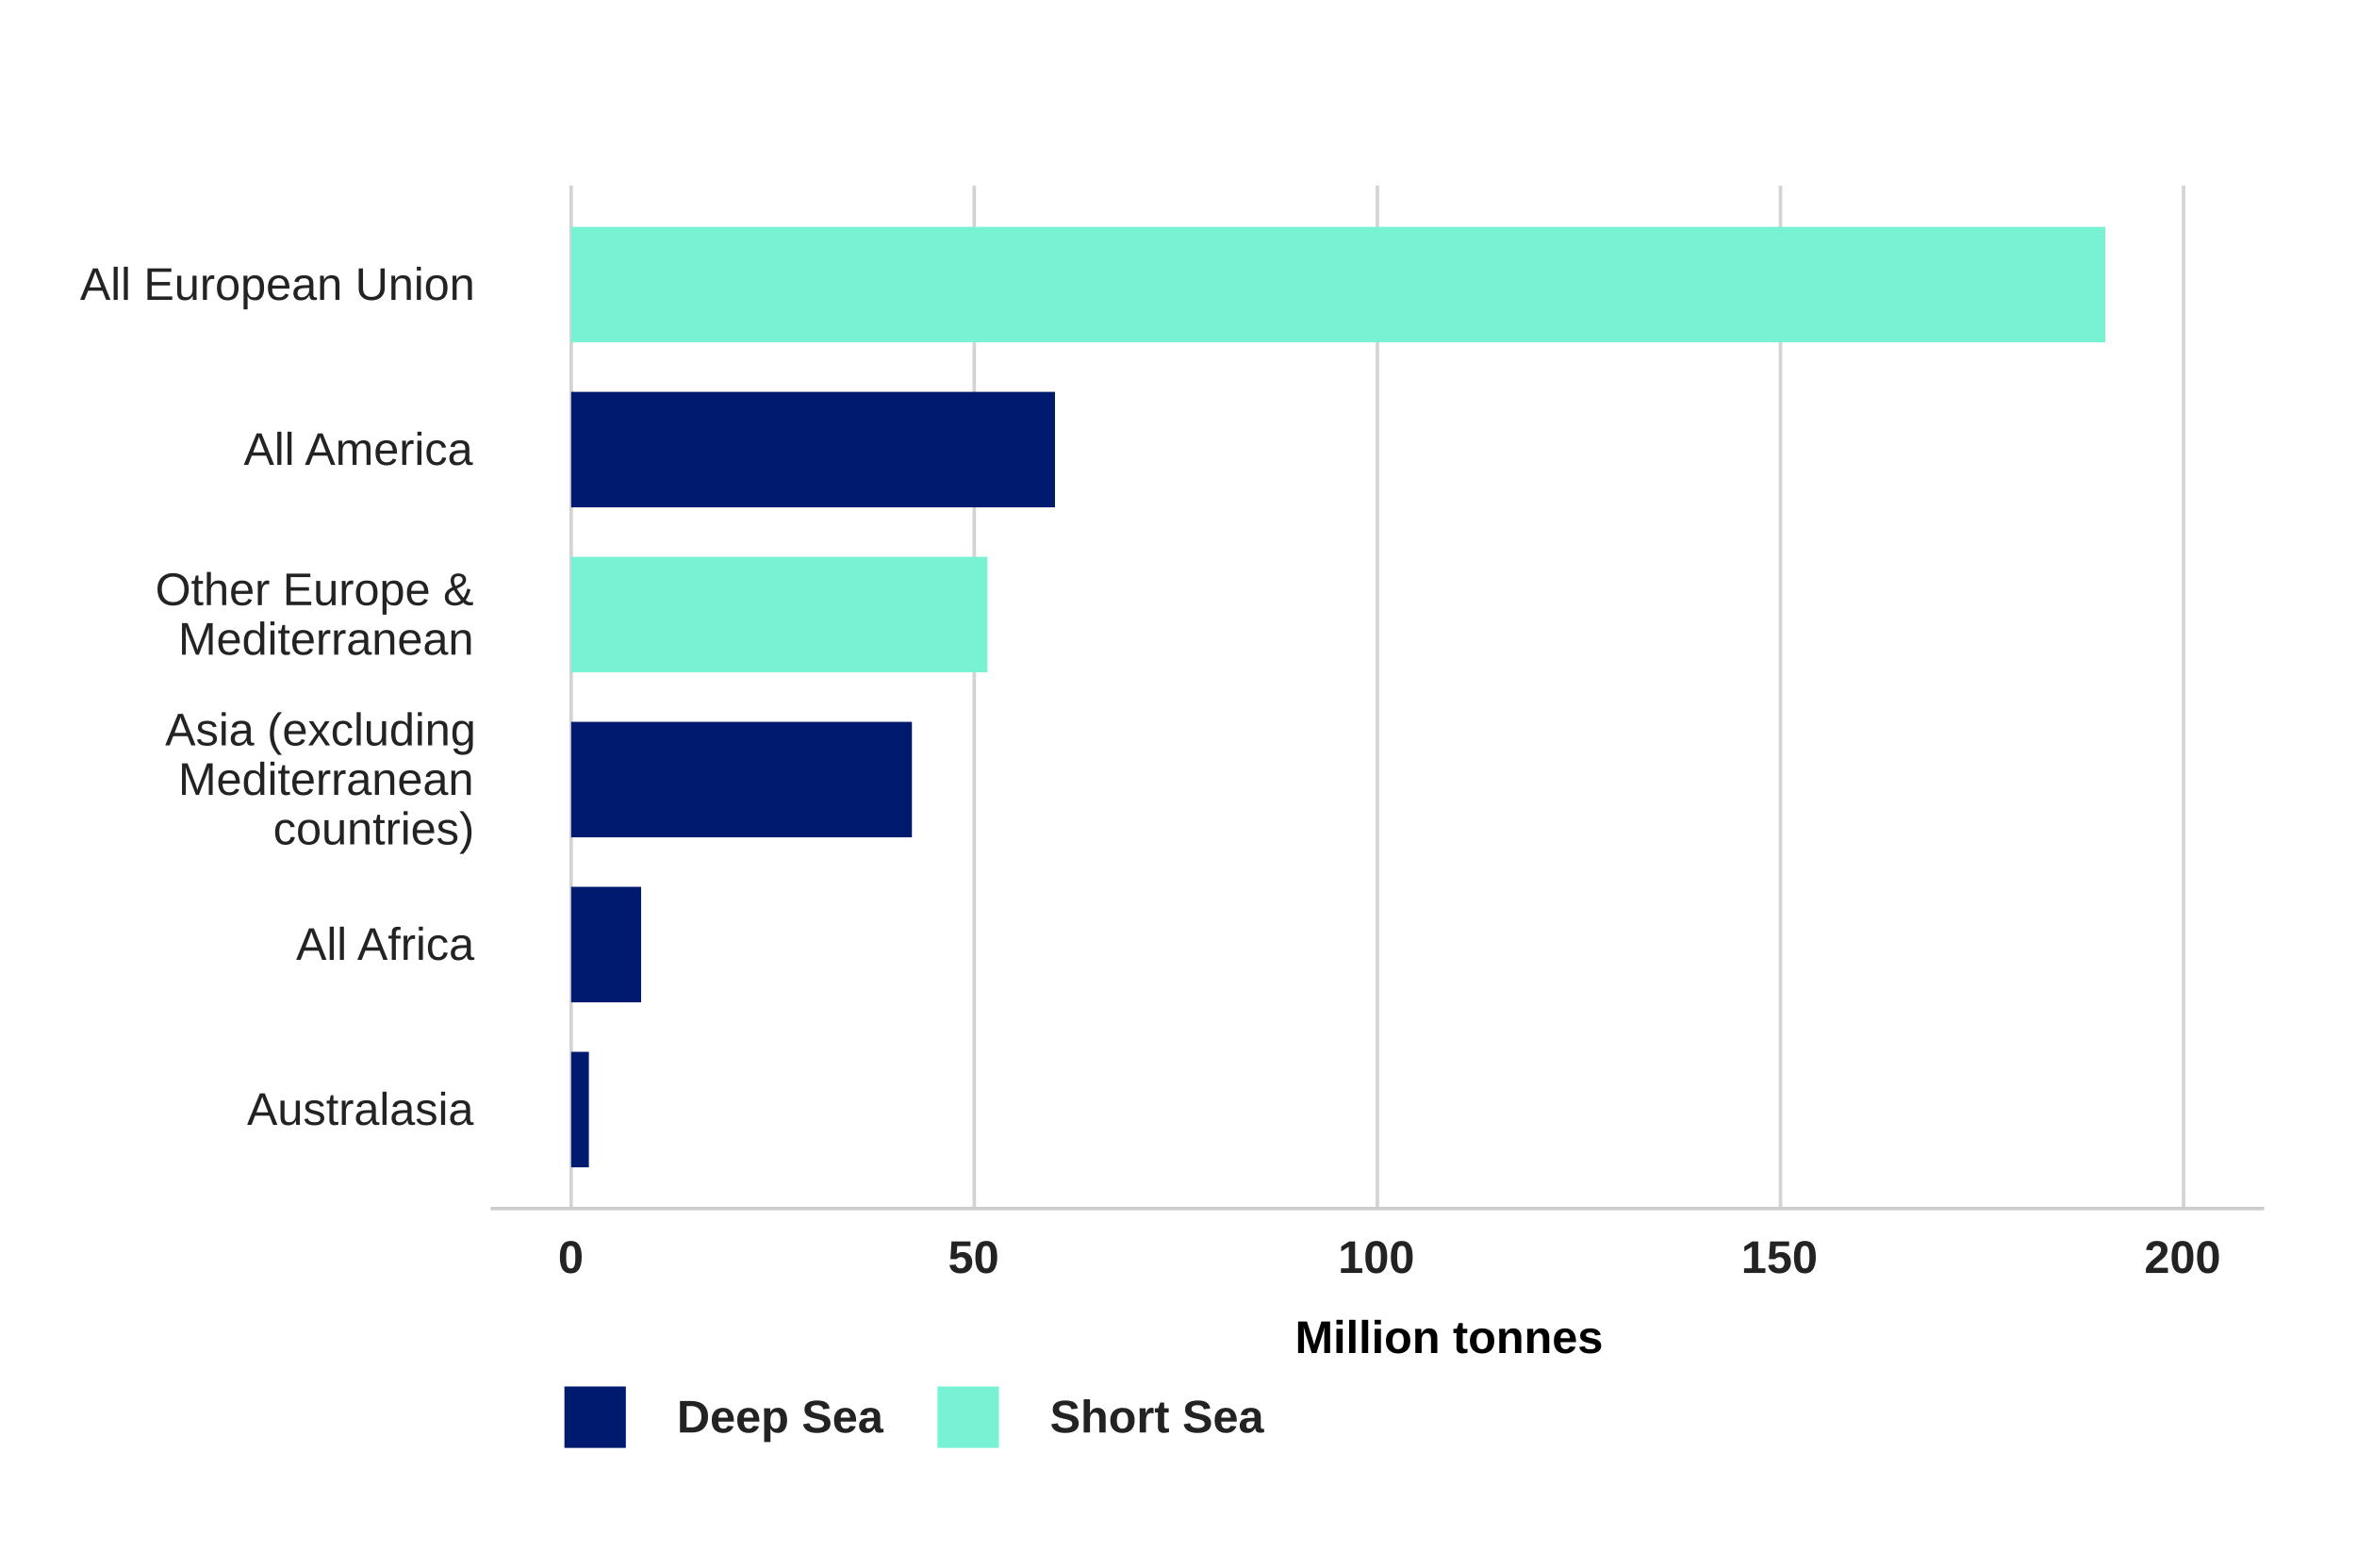
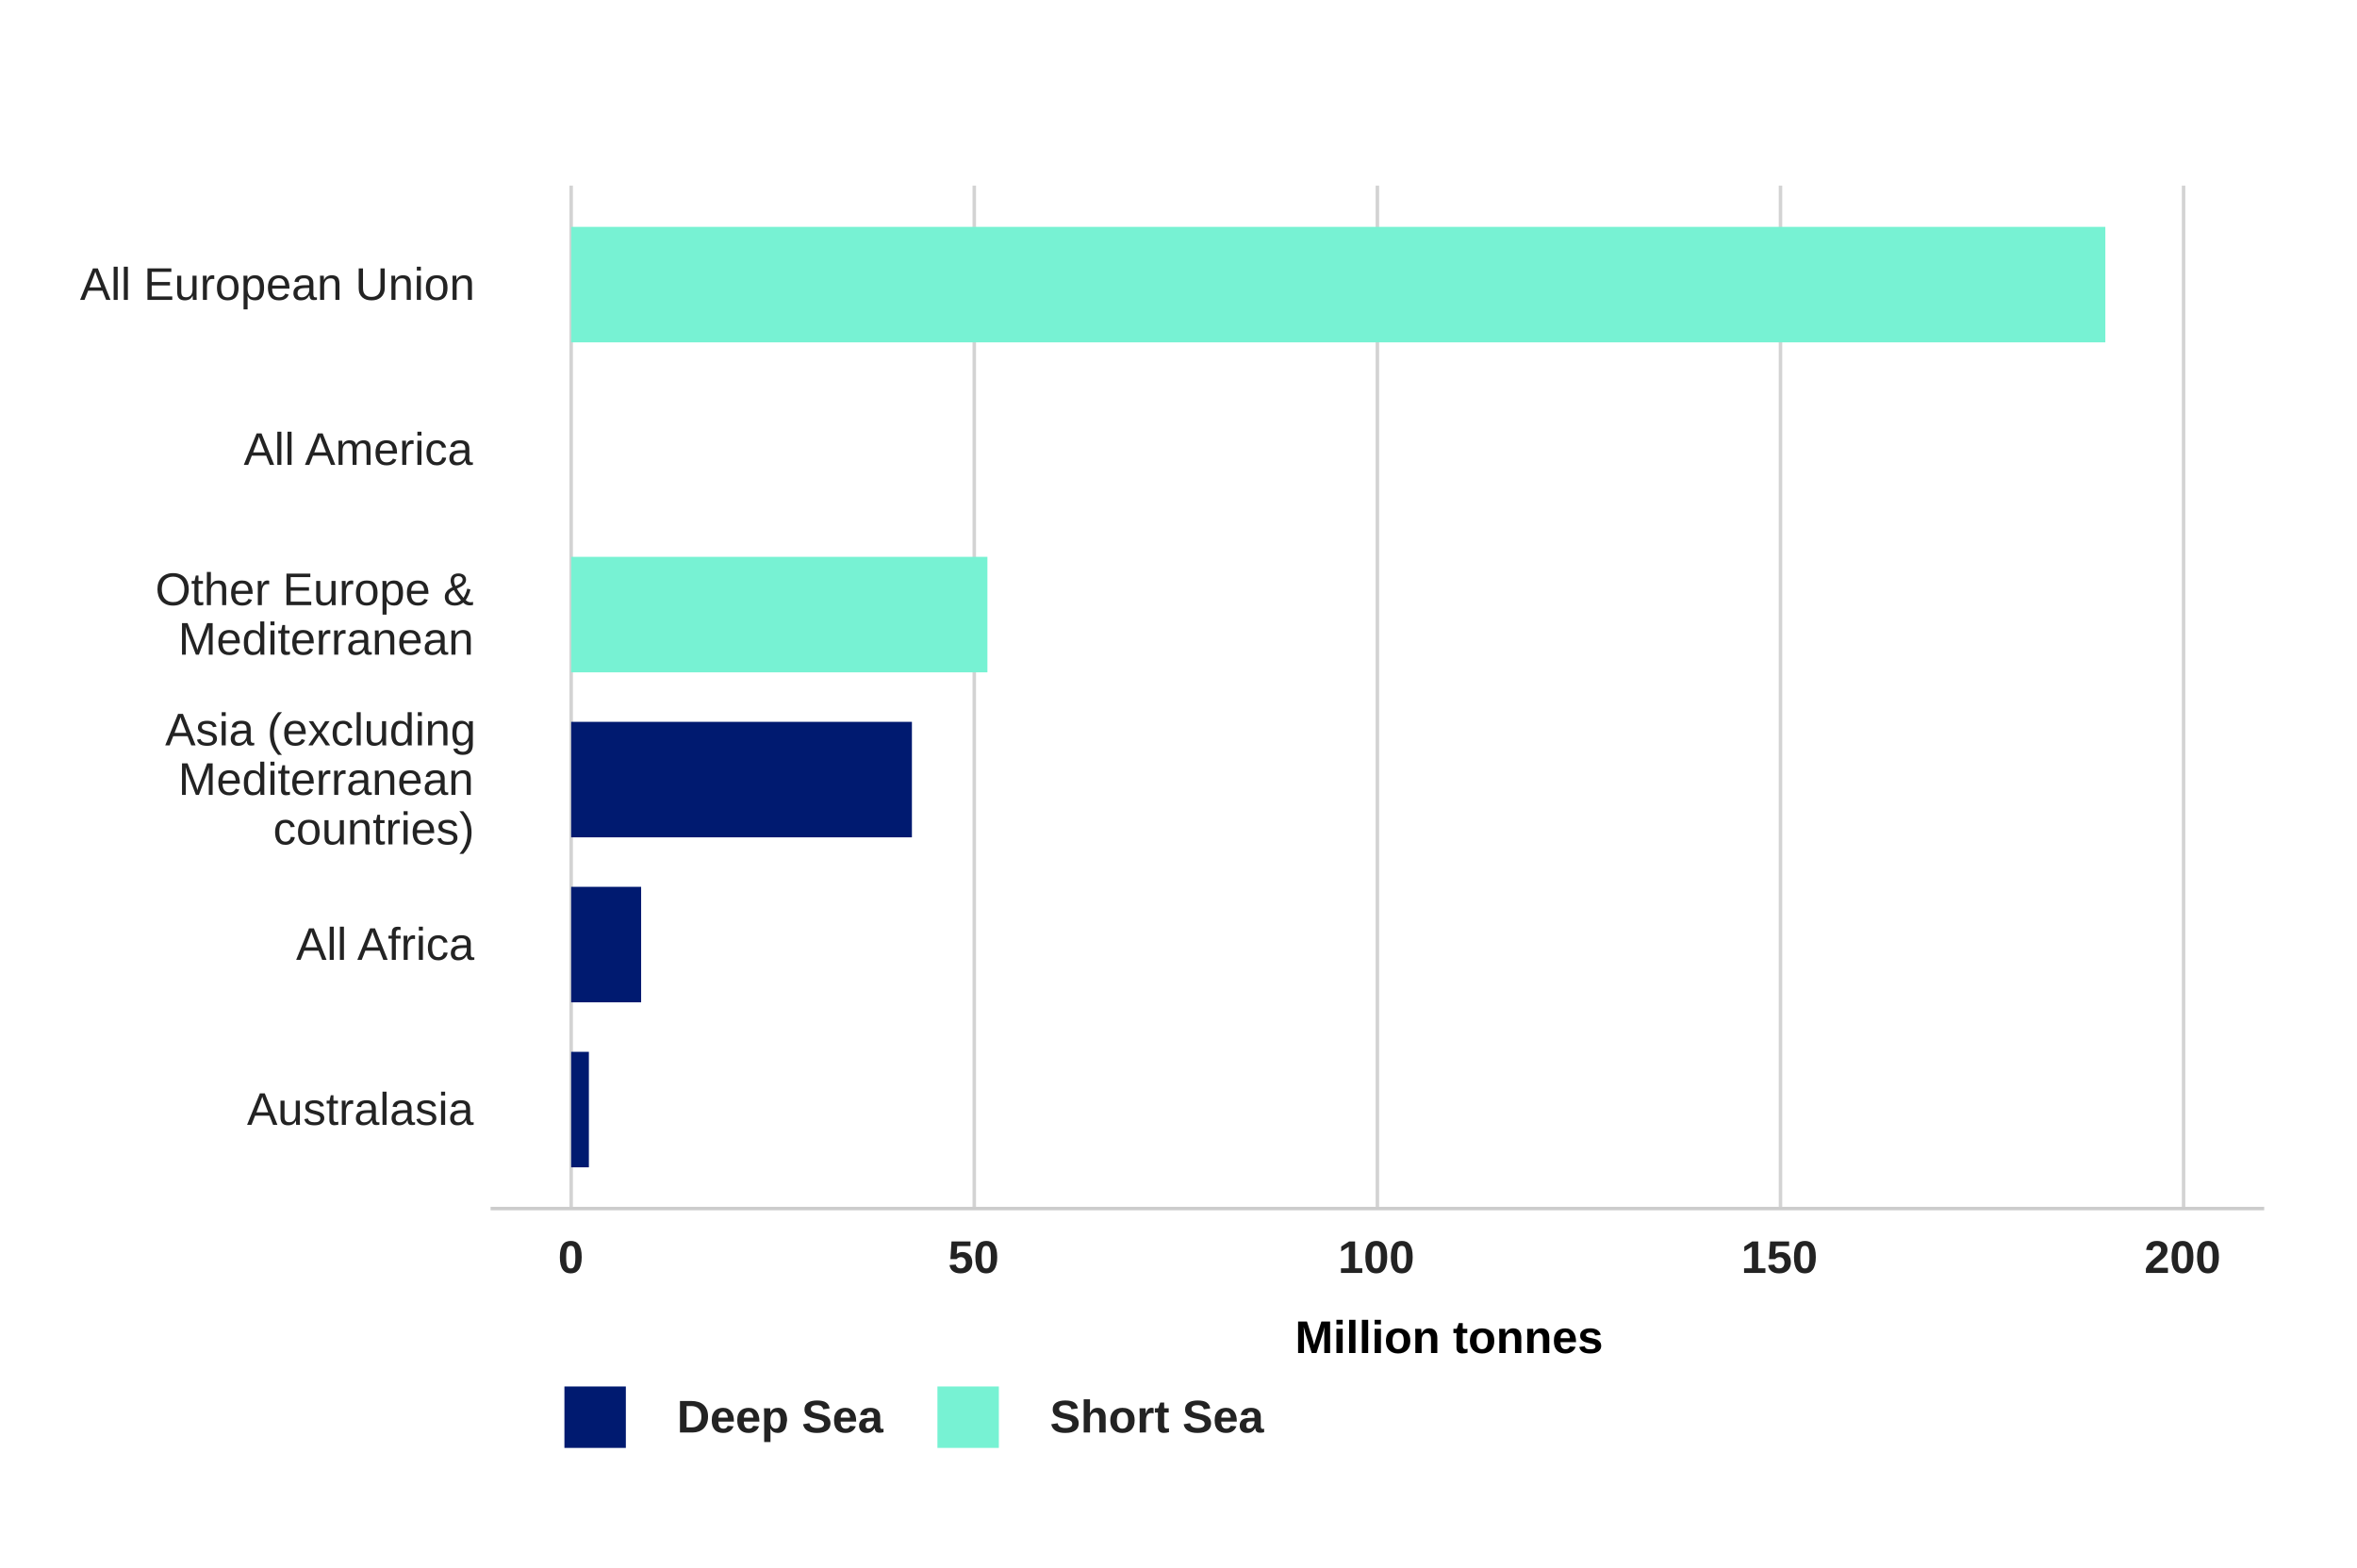
<svg xmlns="http://www.w3.org/2000/svg" xmlns:xlink="http://www.w3.org/1999/xlink" width="720pt" height="479pt" viewBox="0 0 720 479" version="1.1">
  <defs>
    <g>
      <symbol overflow="visible" id="glyph0-0">
        <path style="stroke:none;" d="M 0.469 0 L 0.469 -9.328 L 4.188 -9.328 L 4.188 0 Z M 0.938 -0.469 L 3.719 -0.469 L 3.719 -8.859 L 0.938 -8.859 Z M 0.938 -0.469 " />
      </symbol>
      <symbol overflow="visible" id="glyph0-1">
        <path style="stroke:none;" d="M 7.984 0 L 6.875 -2.812 L 2.484 -2.812 L 1.375 0 L 0.031 0 L 3.953 -9.625 L 5.438 -9.625 L 9.312 0 Z M 5.25 -7.016 C 5.176 -7.191 5.102 -7.375 5.031 -7.562 C 4.969 -7.75 4.91 -7.922 4.859 -8.078 C 4.816 -8.234 4.773 -8.359 4.734 -8.453 C 4.703 -8.555 4.688 -8.617 4.688 -8.641 C 4.676 -8.617 4.656 -8.555 4.625 -8.453 C 4.594 -8.348 4.551 -8.219 4.5 -8.062 C 4.445 -7.906 4.383 -7.734 4.312 -7.547 C 4.25 -7.367 4.18 -7.188 4.109 -7 L 2.891 -3.828 L 6.484 -3.828 Z M 5.25 -7.016 " />
      </symbol>
      <symbol overflow="visible" id="glyph0-2">
        <path style="stroke:none;" d="M 2.141 -7.391 L 2.141 -2.703 C 2.141 -2.348 2.164 -2.047 2.219 -1.797 C 2.27 -1.555 2.352 -1.363 2.469 -1.219 C 2.594 -1.07 2.75 -0.969 2.938 -0.906 C 3.133 -0.844 3.379 -0.812 3.672 -0.812 C 3.961 -0.812 4.223 -0.863 4.453 -0.969 C 4.691 -1.07 4.895 -1.219 5.062 -1.406 C 5.227 -1.602 5.352 -1.844 5.438 -2.125 C 5.531 -2.414 5.578 -2.742 5.578 -3.109 L 5.578 -7.391 L 6.812 -7.391 L 6.812 -1.578 C 6.812 -1.422 6.812 -1.254 6.812 -1.078 C 6.82 -0.91 6.828 -0.75 6.828 -0.594 C 6.836 -0.445 6.844 -0.316 6.844 -0.203 C 6.844 -0.098 6.848 -0.031 6.859 0 L 5.688 0 C 5.688 -0.02 5.68 -0.078 5.672 -0.172 C 5.672 -0.273 5.664 -0.391 5.656 -0.516 C 5.656 -0.648 5.648 -0.785 5.641 -0.922 C 5.641 -1.055 5.641 -1.172 5.641 -1.266 L 5.625 -1.266 C 5.5 -1.047 5.363 -0.848 5.219 -0.672 C 5.082 -0.504 4.922 -0.359 4.734 -0.234 C 4.547 -0.117 4.332 -0.031 4.094 0.031 C 3.852 0.102 3.57 0.141 3.25 0.141 C 2.844 0.141 2.488 0.086 2.188 -0.016 C 1.895 -0.117 1.648 -0.273 1.453 -0.484 C 1.266 -0.691 1.125 -0.957 1.031 -1.281 C 0.945 -1.613 0.906 -2.008 0.906 -2.469 L 0.906 -7.391 Z M 2.141 -7.391 " />
      </symbol>
      <symbol overflow="visible" id="glyph0-3">
        <path style="stroke:none;" d="M 6.5 -2.047 C 6.5 -1.703 6.43 -1.395 6.297 -1.125 C 6.16 -0.852 5.961 -0.625 5.703 -0.438 C 5.453 -0.25 5.141 -0.102 4.766 0 C 4.398 0.094 3.977 0.141 3.5 0.141 C 3.062 0.141 2.672 0.102 2.328 0.031 C 1.984 -0.031 1.68 -0.133 1.422 -0.281 C 1.172 -0.426 0.957 -0.617 0.781 -0.859 C 0.602 -1.098 0.473 -1.391 0.391 -1.734 L 1.484 -1.953 C 1.586 -1.555 1.801 -1.266 2.125 -1.078 C 2.457 -0.891 2.914 -0.797 3.5 -0.797 C 3.758 -0.797 4 -0.812 4.219 -0.844 C 4.438 -0.883 4.625 -0.945 4.781 -1.031 C 4.945 -1.125 5.07 -1.242 5.156 -1.391 C 5.25 -1.547 5.297 -1.734 5.297 -1.953 C 5.297 -2.172 5.242 -2.352 5.141 -2.5 C 5.035 -2.645 4.891 -2.766 4.703 -2.859 C 4.516 -2.953 4.285 -3.035 4.016 -3.109 C 3.754 -3.18 3.461 -3.258 3.141 -3.344 C 2.848 -3.414 2.555 -3.5 2.266 -3.594 C 1.973 -3.695 1.707 -3.828 1.469 -3.984 C 1.238 -4.141 1.051 -4.332 0.906 -4.562 C 0.758 -4.801 0.688 -5.094 0.688 -5.438 C 0.688 -6.113 0.926 -6.629 1.406 -6.984 C 1.883 -7.336 2.582 -7.516 3.5 -7.516 C 4.32 -7.516 4.973 -7.367 5.453 -7.078 C 5.93 -6.797 6.234 -6.336 6.359 -5.703 L 5.25 -5.562 C 5.219 -5.758 5.145 -5.922 5.031 -6.047 C 4.926 -6.172 4.797 -6.273 4.641 -6.359 C 4.484 -6.441 4.305 -6.5 4.109 -6.531 C 3.922 -6.562 3.719 -6.578 3.5 -6.578 C 2.945 -6.578 2.535 -6.492 2.266 -6.328 C 2.004 -6.16 1.875 -5.906 1.875 -5.562 C 1.875 -5.363 1.922 -5.195 2.016 -5.062 C 2.117 -4.938 2.258 -4.828 2.438 -4.734 C 2.613 -4.648 2.82 -4.57 3.062 -4.5 C 3.312 -4.438 3.586 -4.367 3.891 -4.297 C 4.078 -4.242 4.273 -4.188 4.484 -4.125 C 4.691 -4.07 4.891 -4.004 5.078 -3.922 C 5.273 -3.848 5.457 -3.758 5.625 -3.656 C 5.801 -3.551 5.953 -3.422 6.078 -3.266 C 6.203 -3.117 6.301 -2.941 6.375 -2.734 C 6.457 -2.535 6.5 -2.305 6.5 -2.047 Z M 6.5 -2.047 " />
      </symbol>
      <symbol overflow="visible" id="glyph0-4">
        <path style="stroke:none;" d="M 3.781 -0.062 C 3.594 -0.008 3.398 0.031 3.203 0.062 C 3.016 0.094 2.797 0.109 2.547 0.109 C 1.555 0.109 1.062 -0.445 1.062 -1.562 L 1.062 -6.5 L 0.219 -6.5 L 0.219 -7.391 L 1.109 -7.391 L 1.484 -9.047 L 2.297 -9.047 L 2.297 -7.391 L 3.672 -7.391 L 3.672 -6.5 L 2.297 -6.5 L 2.297 -1.828 C 2.297 -1.473 2.352 -1.223 2.469 -1.078 C 2.582 -0.941 2.785 -0.875 3.078 -0.875 C 3.191 -0.875 3.305 -0.879 3.422 -0.891 C 3.535 -0.91 3.656 -0.938 3.781 -0.969 Z M 3.781 -0.062 " />
      </symbol>
      <symbol overflow="visible" id="glyph0-5">
        <path style="stroke:none;" d="M 0.969 0 L 0.969 -5.672 C 0.969 -5.828 0.969 -5.984 0.969 -6.141 C 0.969 -6.305 0.961 -6.461 0.953 -6.609 C 0.953 -6.766 0.945 -6.906 0.938 -7.031 C 0.938 -7.164 0.938 -7.285 0.938 -7.391 L 2.094 -7.391 C 2.094 -7.285 2.098 -7.164 2.109 -7.031 C 2.117 -6.906 2.125 -6.77 2.125 -6.625 C 2.133 -6.477 2.141 -6.336 2.141 -6.203 C 2.141 -6.078 2.141 -5.973 2.141 -5.891 L 2.172 -5.891 C 2.254 -6.172 2.344 -6.414 2.438 -6.625 C 2.539 -6.832 2.66 -7 2.797 -7.125 C 2.93 -7.258 3.086 -7.359 3.266 -7.422 C 3.453 -7.492 3.676 -7.531 3.938 -7.531 C 4.031 -7.531 4.125 -7.52 4.219 -7.5 C 4.312 -7.488 4.383 -7.477 4.438 -7.469 L 4.438 -6.344 C 4.352 -6.363 4.254 -6.379 4.141 -6.391 C 4.035 -6.398 3.914 -6.406 3.781 -6.406 C 3.488 -6.406 3.242 -6.336 3.047 -6.203 C 2.848 -6.078 2.688 -5.898 2.562 -5.672 C 2.438 -5.453 2.344 -5.188 2.281 -4.875 C 2.227 -4.562 2.203 -4.223 2.203 -3.859 L 2.203 0 Z M 0.969 0 " />
      </symbol>
      <symbol overflow="visible" id="glyph0-6">
        <path style="stroke:none;" d="M 2.828 0.141 C 2.086 0.141 1.531 -0.055 1.156 -0.453 C 0.781 -0.848 0.594 -1.383 0.594 -2.062 C 0.594 -2.551 0.688 -2.953 0.875 -3.266 C 1.062 -3.578 1.301 -3.82 1.594 -4 C 1.895 -4.176 2.234 -4.297 2.609 -4.359 C 2.992 -4.43 3.383 -4.473 3.781 -4.484 L 5.453 -4.516 L 5.453 -4.922 C 5.453 -5.223 5.414 -5.477 5.344 -5.688 C 5.281 -5.906 5.18 -6.078 5.047 -6.203 C 4.922 -6.336 4.758 -6.438 4.562 -6.5 C 4.363 -6.562 4.129 -6.594 3.859 -6.594 C 3.617 -6.594 3.406 -6.578 3.219 -6.547 C 3.031 -6.516 2.863 -6.453 2.719 -6.359 C 2.582 -6.273 2.469 -6.156 2.375 -6 C 2.289 -5.844 2.234 -5.648 2.203 -5.422 L 0.922 -5.531 C 0.961 -5.82 1.047 -6.086 1.172 -6.328 C 1.305 -6.578 1.488 -6.789 1.719 -6.969 C 1.957 -7.145 2.254 -7.281 2.609 -7.375 C 2.961 -7.477 3.391 -7.531 3.891 -7.531 C 4.816 -7.531 5.516 -7.316 5.984 -6.891 C 6.453 -6.461 6.688 -5.848 6.688 -5.047 L 6.688 -1.859 C 6.688 -1.492 6.734 -1.219 6.828 -1.031 C 6.93 -0.852 7.117 -0.766 7.391 -0.766 C 7.453 -0.766 7.516 -0.766 7.578 -0.766 C 7.648 -0.773 7.719 -0.789 7.781 -0.812 L 7.781 -0.047 C 7.625 -0.004 7.469 0.02 7.312 0.031 C 7.164 0.051 7.008 0.062 6.844 0.062 C 6.602 0.062 6.398 0.035 6.234 -0.016 C 6.066 -0.078 5.93 -0.172 5.828 -0.297 C 5.723 -0.43 5.645 -0.586 5.594 -0.766 C 5.539 -0.953 5.504 -1.172 5.484 -1.422 L 5.453 -1.422 C 5.316 -1.18 5.172 -0.961 5.016 -0.766 C 4.859 -0.578 4.676 -0.414 4.469 -0.281 C 4.258 -0.145 4.02 -0.039 3.75 0.031 C 3.477 0.102 3.172 0.141 2.828 0.141 Z M 3.109 -0.781 C 3.504 -0.781 3.848 -0.852 4.141 -1 C 4.43 -1.145 4.672 -1.328 4.859 -1.547 C 5.055 -1.773 5.203 -2.02 5.297 -2.281 C 5.398 -2.551 5.453 -2.805 5.453 -3.047 L 5.453 -3.656 L 4.109 -3.625 C 3.805 -3.613 3.52 -3.586 3.25 -3.547 C 2.977 -3.516 2.738 -3.441 2.531 -3.328 C 2.32 -3.211 2.156 -3.051 2.031 -2.844 C 1.914 -2.645 1.859 -2.379 1.859 -2.047 C 1.859 -1.641 1.969 -1.328 2.188 -1.109 C 2.406 -0.891 2.711 -0.781 3.109 -0.781 Z M 3.109 -0.781 " />
      </symbol>
      <symbol overflow="visible" id="glyph0-7">
        <path style="stroke:none;" d="M 0.938 0 L 0.938 -10.141 L 2.172 -10.141 L 2.172 0 Z M 0.938 0 " />
      </symbol>
      <symbol overflow="visible" id="glyph0-8">
        <path style="stroke:none;" d="M 0.938 -8.969 L 0.938 -10.141 L 2.172 -10.141 L 2.172 -8.969 Z M 0.938 0 L 0.938 -7.391 L 2.172 -7.391 L 2.172 0 Z M 0.938 0 " />
      </symbol>
      <symbol overflow="visible" id="glyph0-9">
        <path style="stroke:none;" d="" />
      </symbol>
      <symbol overflow="visible" id="glyph0-10">
        <path style="stroke:none;" d="M 2.469 -6.5 L 2.469 0 L 1.234 0 L 1.234 -6.5 L 0.203 -6.5 L 0.203 -7.391 L 1.234 -7.391 L 1.234 -8.234 C 1.234 -8.504 1.258 -8.754 1.312 -8.984 C 1.363 -9.211 1.457 -9.41 1.594 -9.578 C 1.727 -9.754 1.91 -9.891 2.141 -9.984 C 2.367 -10.078 2.672 -10.125 3.047 -10.125 C 3.191 -10.125 3.344 -10.117 3.5 -10.109 C 3.656 -10.098 3.789 -10.078 3.906 -10.047 L 3.906 -9.109 C 3.832 -9.129 3.742 -9.145 3.641 -9.156 C 3.535 -9.164 3.441 -9.172 3.359 -9.172 C 3.18 -9.172 3.031 -9.145 2.906 -9.094 C 2.789 -9.039 2.703 -8.969 2.641 -8.875 C 2.578 -8.781 2.531 -8.664 2.5 -8.531 C 2.477 -8.395 2.469 -8.238 2.469 -8.062 L 2.469 -7.391 L 3.906 -7.391 L 3.906 -6.5 Z M 2.469 -6.5 " />
      </symbol>
      <symbol overflow="visible" id="glyph0-11">
        <path style="stroke:none;" d="M 1.875 -3.734 C 1.875 -3.305 1.906 -2.914 1.969 -2.562 C 2.031 -2.207 2.133 -1.898 2.281 -1.641 C 2.426 -1.391 2.617 -1.191 2.859 -1.047 C 3.098 -0.898 3.395 -0.828 3.75 -0.828 C 4.188 -0.828 4.551 -0.945 4.844 -1.188 C 5.133 -1.426 5.316 -1.789 5.391 -2.281 L 6.625 -2.203 C 6.582 -1.898 6.492 -1.602 6.359 -1.312 C 6.223 -1.031 6.035 -0.781 5.797 -0.562 C 5.566 -0.352 5.281 -0.18 4.938 -0.047 C 4.602 0.078 4.219 0.141 3.781 0.141 C 3.195 0.141 2.703 0.039 2.297 -0.156 C 1.898 -0.352 1.57 -0.625 1.312 -0.969 C 1.062 -1.312 0.879 -1.719 0.766 -2.188 C 0.648 -2.656 0.594 -3.16 0.594 -3.703 C 0.594 -4.203 0.633 -4.641 0.719 -5.016 C 0.801 -5.398 0.914 -5.734 1.062 -6.016 C 1.207 -6.305 1.379 -6.547 1.578 -6.734 C 1.785 -6.93 2.004 -7.086 2.234 -7.203 C 2.473 -7.316 2.723 -7.398 2.984 -7.453 C 3.242 -7.504 3.504 -7.531 3.766 -7.531 C 4.18 -7.531 4.551 -7.473 4.875 -7.359 C 5.195 -7.242 5.473 -7.086 5.703 -6.891 C 5.941 -6.691 6.133 -6.457 6.281 -6.188 C 6.426 -5.926 6.531 -5.641 6.594 -5.328 L 5.328 -5.234 C 5.266 -5.641 5.102 -5.961 4.844 -6.203 C 4.582 -6.441 4.211 -6.562 3.734 -6.562 C 3.379 -6.562 3.082 -6.504 2.844 -6.391 C 2.613 -6.273 2.426 -6.098 2.281 -5.859 C 2.133 -5.629 2.031 -5.336 1.969 -4.984 C 1.906 -4.629 1.875 -4.211 1.875 -3.734 Z M 1.875 -3.734 " />
      </symbol>
      <symbol overflow="visible" id="glyph0-12">
        <path style="stroke:none;" d="M 0.875 -3.641 C 0.875 -4.273 0.922 -4.879 1.016 -5.453 C 1.109 -6.035 1.254 -6.594 1.453 -7.125 C 1.66 -7.656 1.926 -8.172 2.25 -8.672 C 2.57 -9.172 2.953 -9.66 3.391 -10.141 L 4.578 -10.141 C 4.148 -9.66 3.781 -9.172 3.469 -8.672 C 3.156 -8.172 2.898 -7.648 2.703 -7.109 C 2.504 -6.578 2.352 -6.02 2.25 -5.438 C 2.156 -4.863 2.109 -4.258 2.109 -3.625 C 2.109 -2.988 2.156 -2.379 2.25 -1.797 C 2.352 -1.223 2.504 -0.664 2.703 -0.125 C 2.898 0.406 3.156 0.922 3.469 1.422 C 3.781 1.93 4.148 2.426 4.578 2.906 L 3.391 2.906 C 2.953 2.426 2.57 1.93 2.25 1.422 C 1.926 0.922 1.66 0.406 1.453 -0.125 C 1.254 -0.656 1.109 -1.207 1.016 -1.781 C 0.922 -2.363 0.875 -2.973 0.875 -3.609 Z M 0.875 -3.641 " />
      </symbol>
      <symbol overflow="visible" id="glyph0-13">
        <path style="stroke:none;" d="M 1.891 -3.438 C 1.891 -3.051 1.926 -2.691 2 -2.359 C 2.082 -2.035 2.207 -1.754 2.375 -1.516 C 2.539 -1.285 2.754 -1.102 3.016 -0.969 C 3.273 -0.844 3.586 -0.781 3.953 -0.781 C 4.484 -0.781 4.91 -0.883 5.234 -1.094 C 5.555 -1.312 5.773 -1.586 5.891 -1.922 L 6.969 -1.609 C 6.883 -1.41 6.773 -1.207 6.641 -1 C 6.504 -0.789 6.316 -0.602 6.078 -0.438 C 5.848 -0.27 5.555 -0.129 5.203 -0.016 C 4.859 0.086 4.441 0.141 3.953 0.141 C 2.859 0.141 2.023 -0.18 1.453 -0.828 C 0.879 -1.484 0.594 -2.457 0.594 -3.75 C 0.594 -4.438 0.676 -5.02 0.844 -5.5 C 1.02 -5.988 1.258 -6.379 1.562 -6.672 C 1.863 -6.973 2.211 -7.191 2.609 -7.328 C 3.016 -7.461 3.445 -7.531 3.906 -7.531 C 4.52 -7.531 5.035 -7.43 5.453 -7.234 C 5.867 -7.035 6.203 -6.758 6.453 -6.406 C 6.711 -6.051 6.895 -5.633 7 -5.156 C 7.113 -4.676 7.172 -4.16 7.172 -3.609 L 7.172 -3.438 Z M 5.891 -4.375 C 5.828 -5.156 5.629 -5.723 5.297 -6.078 C 4.973 -6.441 4.504 -6.625 3.891 -6.625 C 3.68 -6.625 3.461 -6.586 3.234 -6.516 C 3.016 -6.453 2.805 -6.336 2.609 -6.172 C 2.422 -6.004 2.258 -5.773 2.125 -5.484 C 1.988 -5.191 1.914 -4.82 1.906 -4.375 Z M 5.891 -4.375 " />
      </symbol>
      <symbol overflow="visible" id="glyph0-14">
        <path style="stroke:none;" d="M 5.469 0 L 3.484 -3.031 L 1.484 0 L 0.156 0 L 2.797 -3.797 L 0.281 -7.391 L 1.641 -7.391 L 3.484 -4.516 L 5.312 -7.391 L 6.688 -7.391 L 4.188 -3.812 L 6.844 0 Z M 5.469 0 " />
      </symbol>
      <symbol overflow="visible" id="glyph0-15">
        <path style="stroke:none;" d="M 5.609 -1.188 C 5.379 -0.719 5.078 -0.379 4.703 -0.172 C 4.328 0.035 3.863 0.141 3.312 0.141 C 2.375 0.141 1.688 -0.172 1.25 -0.797 C 0.812 -1.43 0.594 -2.391 0.594 -3.672 C 0.594 -6.242 1.5 -7.531 3.312 -7.531 C 3.875 -7.531 4.336 -7.426 4.703 -7.219 C 5.078 -7.02 5.379 -6.695 5.609 -6.25 L 5.625 -6.25 C 5.625 -6.289 5.625 -6.359 5.625 -6.453 C 5.625 -6.555 5.617 -6.66 5.609 -6.766 C 5.609 -6.879 5.609 -6.984 5.609 -7.078 C 5.609 -7.172 5.609 -7.238 5.609 -7.281 L 5.609 -10.141 L 6.844 -10.141 L 6.844 -1.531 C 6.844 -1.352 6.844 -1.18 6.844 -1.016 C 6.844 -0.848 6.844 -0.695 6.844 -0.562 C 6.852 -0.426 6.859 -0.305 6.859 -0.203 C 6.867 -0.109 6.879 -0.039 6.891 0 L 5.703 0 C 5.691 -0.039 5.68 -0.102 5.672 -0.188 C 5.672 -0.281 5.664 -0.379 5.656 -0.484 C 5.656 -0.598 5.648 -0.711 5.641 -0.828 C 5.641 -0.953 5.641 -1.07 5.641 -1.188 Z M 1.875 -3.703 C 1.875 -3.191 1.906 -2.754 1.969 -2.391 C 2.039 -2.023 2.145 -1.723 2.281 -1.484 C 2.426 -1.254 2.609 -1.082 2.828 -0.969 C 3.047 -0.863 3.312 -0.812 3.625 -0.812 C 3.945 -0.812 4.234 -0.863 4.484 -0.969 C 4.734 -1.07 4.941 -1.238 5.109 -1.469 C 5.273 -1.707 5.398 -2.016 5.484 -2.391 C 5.566 -2.773 5.609 -3.238 5.609 -3.781 C 5.609 -4.312 5.566 -4.754 5.484 -5.109 C 5.398 -5.473 5.27 -5.766 5.094 -5.984 C 4.926 -6.211 4.719 -6.375 4.469 -6.469 C 4.227 -6.57 3.953 -6.625 3.641 -6.625 C 3.336 -6.625 3.078 -6.57 2.859 -6.469 C 2.641 -6.363 2.457 -6.191 2.312 -5.953 C 2.164 -5.723 2.055 -5.422 1.984 -5.047 C 1.91 -4.68 1.875 -4.234 1.875 -3.703 Z M 1.875 -3.703 " />
      </symbol>
      <symbol overflow="visible" id="glyph0-16">
        <path style="stroke:none;" d="M 5.641 0 L 5.641 -4.688 C 5.641 -5.051 5.613 -5.352 5.562 -5.594 C 5.508 -5.832 5.422 -6.023 5.297 -6.172 C 5.18 -6.328 5.023 -6.43 4.828 -6.484 C 4.641 -6.547 4.398 -6.578 4.109 -6.578 C 3.816 -6.578 3.551 -6.523 3.312 -6.422 C 3.082 -6.328 2.883 -6.18 2.719 -5.984 C 2.551 -5.785 2.422 -5.547 2.328 -5.266 C 2.242 -4.984 2.203 -4.656 2.203 -4.281 L 2.203 0 L 0.969 0 L 0.969 -5.812 C 0.969 -5.969 0.969 -6.129 0.969 -6.297 C 0.969 -6.473 0.961 -6.633 0.953 -6.781 C 0.953 -6.938 0.945 -7.066 0.938 -7.172 C 0.938 -7.285 0.938 -7.359 0.938 -7.391 L 2.094 -7.391 C 2.094 -7.367 2.094 -7.305 2.094 -7.203 C 2.102 -7.109 2.113 -6.992 2.125 -6.859 C 2.133 -6.734 2.141 -6.602 2.141 -6.469 C 2.141 -6.332 2.141 -6.219 2.141 -6.125 L 2.172 -6.125 C 2.285 -6.344 2.41 -6.535 2.547 -6.703 C 2.691 -6.879 2.859 -7.023 3.047 -7.141 C 3.234 -7.266 3.445 -7.359 3.688 -7.422 C 3.926 -7.492 4.207 -7.531 4.531 -7.531 C 4.938 -7.531 5.285 -7.477 5.578 -7.375 C 5.879 -7.281 6.125 -7.129 6.312 -6.922 C 6.508 -6.711 6.648 -6.441 6.734 -6.109 C 6.828 -5.773 6.875 -5.379 6.875 -4.922 L 6.875 0 Z M 5.641 0 " />
      </symbol>
      <symbol overflow="visible" id="glyph0-17">
        <path style="stroke:none;" d="M 3.75 2.906 C 3.32 2.906 2.941 2.859 2.609 2.766 C 2.285 2.68 2.004 2.555 1.766 2.391 C 1.535 2.234 1.348 2.039 1.203 1.812 C 1.055 1.594 0.953 1.348 0.891 1.078 L 2.141 0.906 C 2.211 1.25 2.391 1.508 2.672 1.688 C 2.953 1.875 3.32 1.969 3.781 1.969 C 4.062 1.969 4.312 1.926 4.531 1.844 C 4.758 1.77 4.953 1.645 5.109 1.469 C 5.273 1.301 5.398 1.082 5.484 0.812 C 5.578 0.539 5.625 0.207 5.625 -0.188 L 5.625 -1.375 L 5.609 -1.375 C 5.516 -1.188 5.398 -1.004 5.266 -0.828 C 5.129 -0.66 4.961 -0.508 4.766 -0.375 C 4.578 -0.25 4.352 -0.145 4.094 -0.062 C 3.844 0.02 3.555 0.062 3.234 0.062 C 2.754 0.062 2.348 -0.016 2.016 -0.172 C 1.68 -0.336 1.406 -0.578 1.188 -0.891 C 0.977 -1.203 0.828 -1.594 0.734 -2.062 C 0.641 -2.531 0.594 -3.07 0.594 -3.688 C 0.594 -4.281 0.641 -4.812 0.734 -5.281 C 0.828 -5.758 0.984 -6.16 1.203 -6.484 C 1.43 -6.816 1.723 -7.07 2.078 -7.25 C 2.43 -7.426 2.859 -7.516 3.359 -7.516 C 3.891 -7.516 4.348 -7.395 4.734 -7.156 C 5.117 -6.914 5.414 -6.57 5.625 -6.125 L 5.641 -6.125 C 5.641 -6.238 5.641 -6.367 5.641 -6.516 C 5.648 -6.66 5.656 -6.797 5.656 -6.922 C 5.664 -7.047 5.676 -7.148 5.688 -7.234 C 5.695 -7.328 5.707 -7.379 5.719 -7.391 L 6.891 -7.391 C 6.879 -7.348 6.867 -7.281 6.859 -7.188 C 6.859 -7.094 6.852 -6.973 6.844 -6.828 C 6.844 -6.691 6.844 -6.539 6.844 -6.375 C 6.844 -6.207 6.844 -6.035 6.844 -5.859 L 6.844 -0.219 C 6.844 0.82 6.586 1.602 6.078 2.125 C 5.566 2.645 4.789 2.906 3.75 2.906 Z M 5.625 -3.703 C 5.625 -4.211 5.566 -4.648 5.453 -5.016 C 5.336 -5.391 5.188 -5.691 5 -5.922 C 4.82 -6.148 4.613 -6.316 4.375 -6.422 C 4.145 -6.535 3.91 -6.594 3.672 -6.594 C 3.348 -6.594 3.07 -6.535 2.844 -6.422 C 2.625 -6.316 2.441 -6.145 2.297 -5.906 C 2.148 -5.676 2.039 -5.379 1.969 -5.016 C 1.895 -4.648 1.859 -4.211 1.859 -3.703 C 1.859 -3.172 1.895 -2.723 1.969 -2.359 C 2.039 -1.992 2.148 -1.695 2.297 -1.469 C 2.441 -1.25 2.625 -1.094 2.844 -1 C 3.062 -0.906 3.328 -0.859 3.641 -0.859 C 3.891 -0.859 4.129 -0.91 4.359 -1.016 C 4.598 -1.117 4.812 -1.285 5 -1.516 C 5.188 -1.742 5.336 -2.035 5.453 -2.391 C 5.566 -2.754 5.625 -3.191 5.625 -3.703 Z M 5.625 -3.703 " />
      </symbol>
      <symbol overflow="visible" id="glyph0-18">
        <path style="stroke:none;" d="M 9.344 0 L 9.344 -6.422 C 9.344 -6.66 9.344 -6.898 9.344 -7.141 C 9.352 -7.379 9.359 -7.598 9.359 -7.797 C 9.367 -8.035 9.383 -8.266 9.406 -8.484 C 9.332 -8.242 9.266 -8.008 9.203 -7.781 C 9.141 -7.594 9.07 -7.383 9 -7.156 C 8.938 -6.938 8.867 -6.738 8.797 -6.562 L 6.312 0 L 5.391 0 L 2.875 -6.562 C 2.844 -6.633 2.812 -6.711 2.781 -6.797 C 2.75 -6.891 2.719 -6.988 2.688 -7.094 C 2.656 -7.195 2.617 -7.301 2.578 -7.406 C 2.547 -7.508 2.516 -7.613 2.484 -7.719 C 2.41 -7.969 2.336 -8.223 2.266 -8.484 C 2.266 -8.223 2.27 -7.969 2.281 -7.719 C 2.289 -7.5 2.297 -7.27 2.297 -7.031 C 2.305 -6.801 2.312 -6.598 2.312 -6.422 L 2.312 0 L 1.156 0 L 1.156 -9.625 L 2.859 -9.625 L 5.422 -2.953 C 5.453 -2.859 5.488 -2.738 5.531 -2.594 C 5.582 -2.457 5.629 -2.312 5.672 -2.156 C 5.711 -2.008 5.75 -1.867 5.781 -1.734 C 5.82 -1.598 5.848 -1.492 5.859 -1.422 C 5.867 -1.492 5.891 -1.598 5.922 -1.734 C 5.961 -1.867 6.004 -2.008 6.047 -2.156 C 6.098 -2.312 6.145 -2.457 6.188 -2.594 C 6.238 -2.738 6.285 -2.859 6.328 -2.953 L 8.844 -9.625 L 10.516 -9.625 L 10.516 0 Z M 9.344 0 " />
      </symbol>
      <symbol overflow="visible" id="glyph0-19">
        <path style="stroke:none;" d="M 7.203 -3.703 C 7.203 -2.41 6.914 -1.445 6.344 -0.812 C 5.77 -0.176 4.941 0.141 3.859 0.141 C 3.348 0.141 2.891 0.062 2.484 -0.094 C 2.078 -0.25 1.734 -0.484 1.453 -0.797 C 1.172 -1.117 0.957 -1.52 0.812 -2 C 0.664 -2.488 0.594 -3.055 0.594 -3.703 C 0.594 -6.254 1.695 -7.531 3.906 -7.531 C 4.477 -7.531 4.973 -7.453 5.391 -7.297 C 5.805 -7.141 6.145 -6.898 6.406 -6.578 C 6.676 -6.254 6.875 -5.852 7 -5.375 C 7.133 -4.895 7.203 -4.336 7.203 -3.703 Z M 5.906 -3.703 C 5.906 -4.273 5.859 -4.75 5.766 -5.125 C 5.68 -5.5 5.551 -5.797 5.375 -6.016 C 5.207 -6.242 5 -6.398 4.75 -6.484 C 4.508 -6.578 4.234 -6.625 3.922 -6.625 C 3.609 -6.625 3.32 -6.578 3.062 -6.484 C 2.812 -6.391 2.598 -6.227 2.422 -6 C 2.242 -5.781 2.109 -5.484 2.016 -5.109 C 1.922 -4.734 1.875 -4.266 1.875 -3.703 C 1.875 -3.129 1.926 -2.656 2.031 -2.281 C 2.133 -1.906 2.27 -1.602 2.438 -1.375 C 2.613 -1.156 2.82 -1 3.062 -0.906 C 3.301 -0.812 3.562 -0.766 3.844 -0.766 C 4.164 -0.766 4.453 -0.812 4.703 -0.906 C 4.961 -1 5.18 -1.156 5.359 -1.375 C 5.535 -1.594 5.672 -1.891 5.766 -2.266 C 5.859 -2.648 5.906 -3.129 5.906 -3.703 Z M 5.906 -3.703 " />
      </symbol>
      <symbol overflow="visible" id="glyph0-20">
        <path style="stroke:none;" d="M 3.797 -3.609 C 3.797 -2.973 3.742 -2.363 3.641 -1.781 C 3.547 -1.207 3.395 -0.656 3.188 -0.125 C 2.988 0.406 2.727 0.922 2.406 1.422 C 2.094 1.93 1.711 2.426 1.266 2.906 L 0.078 2.906 C 0.504 2.426 0.875 1.93 1.188 1.422 C 1.5 0.922 1.754 0.406 1.953 -0.125 C 2.16 -0.664 2.312 -1.223 2.406 -1.797 C 2.508 -2.379 2.562 -2.988 2.562 -3.625 C 2.562 -4.258 2.508 -4.863 2.406 -5.438 C 2.312 -6.02 2.16 -6.578 1.953 -7.109 C 1.754 -7.648 1.5 -8.172 1.188 -8.672 C 0.875 -9.172 0.504 -9.66 0.078 -10.141 L 1.266 -10.141 C 1.711 -9.66 2.094 -9.172 2.406 -8.672 C 2.727 -8.172 2.988 -7.656 3.188 -7.125 C 3.395 -6.594 3.547 -6.035 3.641 -5.453 C 3.742 -4.879 3.797 -4.273 3.797 -3.641 Z M 3.797 -3.609 " />
      </symbol>
      <symbol overflow="visible" id="glyph0-21">
        <path style="stroke:none;" d="M 10.219 -4.859 C 10.219 -4.109 10.109 -3.426 9.891 -2.812 C 9.68 -2.195 9.367 -1.672 8.953 -1.234 C 8.547 -0.797 8.047 -0.457 7.453 -0.219 C 6.859 0.02 6.188 0.141 5.438 0.141 C 4.645 0.141 3.945 0.016 3.344 -0.234 C 2.75 -0.484 2.254 -0.828 1.859 -1.266 C 1.461 -1.711 1.16 -2.242 0.953 -2.859 C 0.754 -3.473 0.656 -4.141 0.656 -4.859 C 0.656 -5.609 0.758 -6.285 0.969 -6.891 C 1.188 -7.504 1.5 -8.02 1.906 -8.438 C 2.312 -8.863 2.812 -9.191 3.406 -9.422 C 4 -9.66 4.68 -9.781 5.453 -9.781 C 6.211 -9.781 6.891 -9.66 7.484 -9.422 C 8.078 -9.191 8.578 -8.863 8.984 -8.438 C 9.391 -8.008 9.695 -7.488 9.906 -6.875 C 10.113 -6.27 10.219 -5.598 10.219 -4.859 Z M 8.891 -4.859 C 8.891 -5.441 8.812 -5.969 8.656 -6.438 C 8.508 -6.914 8.289 -7.32 8 -7.656 C 7.719 -7.988 7.363 -8.242 6.938 -8.422 C 6.508 -8.609 6.016 -8.703 5.453 -8.703 C 4.879 -8.703 4.375 -8.609 3.938 -8.422 C 3.5 -8.242 3.133 -7.988 2.844 -7.656 C 2.562 -7.32 2.348 -6.914 2.203 -6.438 C 2.055 -5.969 1.984 -5.441 1.984 -4.859 C 1.984 -4.285 2.055 -3.754 2.203 -3.266 C 2.359 -2.785 2.578 -2.367 2.859 -2.016 C 3.148 -1.672 3.508 -1.398 3.938 -1.203 C 4.375 -1.016 4.875 -0.922 5.438 -0.922 C 6.039 -0.922 6.555 -1.02 6.984 -1.219 C 7.422 -1.414 7.781 -1.688 8.062 -2.031 C 8.344 -2.383 8.551 -2.801 8.688 -3.281 C 8.82 -3.758 8.891 -4.285 8.891 -4.859 Z M 8.891 -4.859 " />
      </symbol>
      <symbol overflow="visible" id="glyph0-22">
        <path style="stroke:none;" d="M 2.172 -6.125 C 2.305 -6.383 2.453 -6.598 2.609 -6.766 C 2.766 -6.941 2.938 -7.086 3.125 -7.203 C 3.32 -7.316 3.535 -7.398 3.766 -7.453 C 3.992 -7.504 4.25 -7.531 4.531 -7.531 C 5.008 -7.531 5.398 -7.469 5.703 -7.344 C 6.004 -7.219 6.238 -7.035 6.406 -6.797 C 6.582 -6.566 6.703 -6.289 6.766 -5.969 C 6.836 -5.656 6.875 -5.305 6.875 -4.922 L 6.875 0 L 5.641 0 L 5.641 -4.688 C 5.641 -5 5.617 -5.273 5.578 -5.516 C 5.547 -5.754 5.473 -5.953 5.359 -6.109 C 5.254 -6.266 5.098 -6.379 4.891 -6.453 C 4.691 -6.535 4.43 -6.578 4.109 -6.578 C 3.816 -6.578 3.551 -6.523 3.312 -6.422 C 3.082 -6.316 2.883 -6.164 2.719 -5.969 C 2.551 -5.781 2.422 -5.551 2.328 -5.281 C 2.242 -5.008 2.203 -4.703 2.203 -4.359 L 2.203 0 L 0.969 0 L 0.969 -10.141 L 2.203 -10.141 L 2.203 -7.5 C 2.203 -7.352 2.195 -7.203 2.188 -7.047 C 2.188 -6.898 2.18 -6.766 2.172 -6.641 C 2.172 -6.516 2.164 -6.406 2.156 -6.312 C 2.156 -6.227 2.148 -6.164 2.141 -6.125 Z M 2.172 -6.125 " />
      </symbol>
      <symbol overflow="visible" id="glyph0-23">
        <path style="stroke:none;" d="M 1.156 0 L 1.156 -9.625 L 8.453 -9.625 L 8.453 -8.562 L 2.453 -8.562 L 2.453 -5.469 L 8.047 -5.469 L 8.047 -4.422 L 2.453 -4.422 L 2.453 -1.062 L 8.734 -1.062 L 8.734 0 Z M 1.156 0 " />
      </symbol>
      <symbol overflow="visible" id="glyph0-24">
        <path style="stroke:none;" d="M 7.203 -3.734 C 7.203 -3.172 7.156 -2.648 7.062 -2.172 C 6.969 -1.703 6.816 -1.297 6.609 -0.953 C 6.398 -0.609 6.117 -0.336 5.766 -0.141 C 5.422 0.047 4.992 0.141 4.484 0.141 C 3.953 0.141 3.488 0.039 3.094 -0.156 C 2.695 -0.363 2.395 -0.695 2.188 -1.156 L 2.141 -1.156 C 2.148 -1.145 2.156 -1.102 2.156 -1.031 C 2.156 -0.957 2.156 -0.863 2.156 -0.75 C 2.164 -0.645 2.172 -0.523 2.172 -0.391 C 2.172 -0.254 2.172 -0.117 2.172 0.016 L 2.172 2.906 L 0.938 2.906 L 0.938 -5.891 C 0.938 -6.066 0.938 -6.234 0.938 -6.391 C 0.938 -6.555 0.93 -6.707 0.922 -6.844 C 0.922 -6.977 0.914 -7.094 0.906 -7.188 C 0.906 -7.281 0.906 -7.348 0.906 -7.391 L 2.094 -7.391 C 2.094 -7.379 2.098 -7.332 2.109 -7.25 C 2.117 -7.164 2.125 -7.066 2.125 -6.953 C 2.133 -6.836 2.141 -6.711 2.141 -6.578 C 2.148 -6.453 2.156 -6.328 2.156 -6.203 L 2.188 -6.203 C 2.301 -6.441 2.43 -6.645 2.578 -6.812 C 2.723 -6.977 2.891 -7.113 3.078 -7.219 C 3.266 -7.332 3.473 -7.41 3.703 -7.453 C 3.93 -7.504 4.191 -7.531 4.484 -7.531 C 4.992 -7.531 5.422 -7.438 5.766 -7.25 C 6.117 -7.07 6.398 -6.816 6.609 -6.484 C 6.816 -6.148 6.969 -5.75 7.062 -5.281 C 7.156 -4.82 7.203 -4.305 7.203 -3.734 Z M 5.906 -3.703 C 5.906 -4.16 5.879 -4.566 5.828 -4.922 C 5.773 -5.273 5.68 -5.57 5.547 -5.812 C 5.41 -6.062 5.227 -6.25 5 -6.375 C 4.781 -6.508 4.5 -6.578 4.156 -6.578 C 3.883 -6.578 3.629 -6.535 3.391 -6.453 C 3.148 -6.379 2.938 -6.234 2.75 -6.016 C 2.57 -5.797 2.43 -5.492 2.328 -5.109 C 2.223 -4.723 2.172 -4.223 2.172 -3.609 C 2.172 -3.086 2.211 -2.645 2.297 -2.281 C 2.391 -1.914 2.52 -1.617 2.688 -1.391 C 2.852 -1.172 3.055 -1.008 3.297 -0.906 C 3.547 -0.812 3.832 -0.766 4.156 -0.766 C 4.488 -0.766 4.77 -0.832 5 -0.969 C 5.227 -1.102 5.41 -1.297 5.547 -1.547 C 5.68 -1.797 5.773 -2.102 5.828 -2.469 C 5.879 -2.832 5.906 -3.242 5.906 -3.703 Z M 5.906 -3.703 " />
      </symbol>
      <symbol overflow="visible" id="glyph0-25">
        <path style="stroke:none;" d="M 8.156 0.078 C 7.719 0.078 7.332 0.004 7 -0.141 C 6.676 -0.297 6.383 -0.508 6.125 -0.781 C 5.977 -0.664 5.816 -0.551 5.641 -0.438 C 5.473 -0.332 5.285 -0.234 5.078 -0.141 C 4.867 -0.055 4.641 0.008 4.391 0.062 C 4.141 0.113 3.867 0.141 3.578 0.141 C 3.047 0.141 2.582 0.07 2.188 -0.062 C 1.801 -0.207 1.484 -0.395 1.234 -0.625 C 0.984 -0.863 0.797 -1.145 0.672 -1.469 C 0.555 -1.801 0.5 -2.156 0.5 -2.531 C 0.5 -2.895 0.555 -3.223 0.672 -3.516 C 0.785 -3.805 0.945 -4.07 1.156 -4.312 C 1.363 -4.551 1.609 -4.766 1.891 -4.953 C 2.18 -5.148 2.5 -5.32 2.844 -5.469 C 2.758 -5.625 2.68 -5.789 2.609 -5.969 C 2.547 -6.145 2.488 -6.32 2.438 -6.5 C 2.383 -6.676 2.344 -6.852 2.312 -7.031 C 2.289 -7.207 2.281 -7.375 2.281 -7.531 C 2.281 -7.832 2.328 -8.113 2.422 -8.375 C 2.516 -8.633 2.656 -8.863 2.844 -9.062 C 3.039 -9.258 3.289 -9.41 3.594 -9.516 C 3.895 -9.629 4.258 -9.688 4.688 -9.688 C 5.02 -9.688 5.32 -9.641 5.594 -9.547 C 5.875 -9.461 6.117 -9.336 6.328 -9.172 C 6.535 -9.016 6.695 -8.812 6.812 -8.562 C 6.926 -8.32 6.984 -8.051 6.984 -7.75 C 6.984 -7.406 6.906 -7.098 6.75 -6.828 C 6.602 -6.566 6.398 -6.328 6.141 -6.109 C 5.891 -5.898 5.594 -5.711 5.25 -5.547 C 4.914 -5.379 4.562 -5.219 4.188 -5.062 C 4.469 -4.539 4.773 -4.051 5.109 -3.594 C 5.441 -3.133 5.801 -2.688 6.188 -2.25 C 6.469 -2.656 6.695 -3.082 6.875 -3.531 C 7.062 -3.988 7.223 -4.492 7.359 -5.047 L 8.344 -4.766 C 8.188 -4.129 7.984 -3.551 7.734 -3.031 C 7.492 -2.508 7.211 -2.016 6.891 -1.547 C 7.141 -1.305 7.383 -1.133 7.625 -1.031 C 7.863 -0.926 8.094 -0.875 8.312 -0.875 C 8.457 -0.875 8.598 -0.883 8.734 -0.906 C 8.867 -0.926 9 -0.953 9.125 -0.984 L 9.125 -0.062 C 8.988 -0.02 8.836 0.008 8.672 0.031 C 8.504 0.062 8.332 0.078 8.156 0.078 Z M 5.938 -7.75 C 5.938 -7.914 5.906 -8.066 5.844 -8.203 C 5.781 -8.336 5.691 -8.453 5.578 -8.547 C 5.473 -8.648 5.344 -8.727 5.188 -8.781 C 5.031 -8.832 4.859 -8.859 4.672 -8.859 C 4.234 -8.859 3.898 -8.738 3.672 -8.5 C 3.441 -8.27 3.328 -7.945 3.328 -7.531 C 3.328 -7.258 3.367 -6.977 3.453 -6.688 C 3.535 -6.395 3.645 -6.117 3.781 -5.859 C 4.07 -5.984 4.348 -6.109 4.609 -6.234 C 4.879 -6.359 5.109 -6.492 5.297 -6.641 C 5.492 -6.785 5.648 -6.945 5.766 -7.125 C 5.879 -7.312 5.938 -7.52 5.938 -7.75 Z M 5.438 -1.484 C 5.031 -1.961 4.641 -2.461 4.266 -2.984 C 3.891 -3.516 3.551 -4.055 3.25 -4.609 C 2.738 -4.391 2.344 -4.109 2.062 -3.766 C 1.781 -3.43 1.641 -3.023 1.641 -2.547 C 1.641 -2.297 1.676 -2.062 1.75 -1.844 C 1.832 -1.633 1.957 -1.445 2.125 -1.281 C 2.289 -1.125 2.5 -1 2.75 -0.906 C 3 -0.812 3.285 -0.766 3.609 -0.766 C 3.816 -0.766 4.008 -0.785 4.188 -0.828 C 4.363 -0.867 4.531 -0.922 4.688 -0.984 C 4.844 -1.055 4.984 -1.133 5.109 -1.219 C 5.234 -1.312 5.344 -1.398 5.438 -1.484 Z M 5.438 -1.484 " />
      </symbol>
      <symbol overflow="visible" id="glyph0-26">
        <path style="stroke:none;" d="M 5.25 0 L 5.25 -4.688 C 5.25 -5.051 5.223 -5.352 5.172 -5.594 C 5.129 -5.832 5.055 -6.023 4.953 -6.172 C 4.848 -6.328 4.707 -6.43 4.531 -6.484 C 4.352 -6.547 4.141 -6.578 3.891 -6.578 C 3.629 -6.578 3.395 -6.523 3.188 -6.422 C 2.977 -6.328 2.801 -6.18 2.656 -5.984 C 2.508 -5.785 2.395 -5.547 2.312 -5.266 C 2.227 -4.984 2.188 -4.656 2.188 -4.281 L 2.188 0 L 0.969 0 L 0.969 -5.812 C 0.969 -5.969 0.969 -6.129 0.969 -6.297 C 0.969 -6.473 0.961 -6.633 0.953 -6.781 C 0.953 -6.938 0.945 -7.066 0.938 -7.172 C 0.938 -7.285 0.938 -7.359 0.938 -7.391 L 2.094 -7.391 C 2.094 -7.367 2.094 -7.305 2.094 -7.203 C 2.102 -7.109 2.113 -6.992 2.125 -6.859 C 2.133 -6.734 2.141 -6.602 2.141 -6.469 C 2.141 -6.332 2.141 -6.219 2.141 -6.125 L 2.172 -6.125 C 2.273 -6.344 2.391 -6.535 2.516 -6.703 C 2.648 -6.879 2.801 -7.023 2.969 -7.141 C 3.145 -7.266 3.344 -7.359 3.562 -7.422 C 3.781 -7.492 4.035 -7.531 4.328 -7.531 C 4.891 -7.531 5.332 -7.414 5.656 -7.188 C 5.977 -6.969 6.207 -6.613 6.344 -6.125 L 6.359 -6.125 C 6.461 -6.344 6.582 -6.535 6.719 -6.703 C 6.863 -6.879 7.023 -7.023 7.203 -7.141 C 7.391 -7.266 7.594 -7.359 7.812 -7.422 C 8.039 -7.492 8.301 -7.531 8.594 -7.531 C 8.969 -7.531 9.289 -7.477 9.562 -7.375 C 9.832 -7.281 10.055 -7.129 10.234 -6.922 C 10.41 -6.711 10.535 -6.441 10.609 -6.109 C 10.691 -5.773 10.734 -5.379 10.734 -4.922 L 10.734 0 L 9.516 0 L 9.516 -4.688 C 9.516 -5.051 9.492 -5.352 9.453 -5.594 C 9.41 -5.832 9.332 -6.023 9.219 -6.172 C 9.113 -6.328 8.973 -6.43 8.797 -6.484 C 8.629 -6.547 8.422 -6.578 8.172 -6.578 C 7.91 -6.578 7.676 -6.531 7.469 -6.438 C 7.258 -6.344 7.078 -6.195 6.922 -6 C 6.773 -5.812 6.66 -5.57 6.578 -5.281 C 6.504 -5 6.469 -4.664 6.469 -4.281 L 6.469 0 Z M 5.25 0 " />
      </symbol>
      <symbol overflow="visible" id="glyph0-27">
        <path style="stroke:none;" d="M 5 0.141 C 4.469 0.141 3.961 0.07 3.484 -0.062 C 3.016 -0.207 2.598 -0.43 2.234 -0.734 C 1.879 -1.035 1.598 -1.414 1.391 -1.875 C 1.18 -2.332 1.078 -2.875 1.078 -3.5 L 1.078 -9.625 L 2.391 -9.625 L 2.391 -3.609 C 2.391 -3.117 2.453 -2.703 2.578 -2.359 C 2.711 -2.023 2.895 -1.75 3.125 -1.531 C 3.352 -1.32 3.625 -1.164 3.938 -1.062 C 4.258 -0.969 4.609 -0.922 4.984 -0.922 C 5.359 -0.922 5.711 -0.969 6.047 -1.062 C 6.379 -1.164 6.672 -1.328 6.922 -1.547 C 7.172 -1.766 7.367 -2.051 7.516 -2.406 C 7.66 -2.758 7.734 -3.191 7.734 -3.703 L 7.734 -9.625 L 9.031 -9.625 L 9.031 -3.625 C 9.031 -2.977 8.922 -2.422 8.703 -1.953 C 8.492 -1.484 8.207 -1.094 7.844 -0.781 C 7.477 -0.469 7.051 -0.234 6.562 -0.078 C 6.07 0.066 5.551 0.141 5 0.141 Z M 5 0.141 " />
      </symbol>
      <symbol overflow="visible" id="glyph1-0">
        <path style="stroke:none;" d="M 0.469 0 L 0.469 -9.328 L 4.188 -9.328 L 4.188 0 Z M 0.938 -0.469 L 3.719 -0.469 L 3.719 -8.859 L 0.938 -8.859 Z M 0.938 -0.469 " />
      </symbol>
      <symbol overflow="visible" id="glyph1-1">
        <path style="stroke:none;" d="M 7.219 -4.812 C 7.219 -3.895 7.129 -3.117 6.953 -2.484 C 6.785 -1.859 6.551 -1.348 6.25 -0.953 C 5.957 -0.566 5.609 -0.285 5.203 -0.109 C 4.797 0.055 4.348 0.141 3.859 0.141 C 3.379 0.141 2.938 0.055 2.531 -0.109 C 2.125 -0.285 1.773 -0.566 1.484 -0.953 C 1.191 -1.336 0.961 -1.848 0.797 -2.484 C 0.629 -3.117 0.547 -3.895 0.547 -4.812 C 0.547 -5.789 0.629 -6.598 0.797 -7.234 C 0.961 -7.867 1.191 -8.375 1.484 -8.75 C 1.773 -9.125 2.129 -9.391 2.547 -9.547 C 2.961 -9.703 3.422 -9.781 3.922 -9.781 C 4.391 -9.781 4.82 -9.703 5.219 -9.547 C 5.625 -9.391 5.973 -9.125 6.266 -8.75 C 6.566 -8.375 6.801 -7.867 6.969 -7.234 C 7.133 -6.598 7.219 -5.789 7.219 -4.812 Z M 5.281 -4.812 C 5.281 -5.5 5.254 -6.062 5.203 -6.5 C 5.16 -6.945 5.082 -7.301 4.969 -7.562 C 4.863 -7.82 4.723 -8.004 4.547 -8.109 C 4.367 -8.211 4.156 -8.266 3.906 -8.266 C 3.633 -8.266 3.406 -8.211 3.219 -8.109 C 3.039 -8.004 2.895 -7.816 2.781 -7.547 C 2.676 -7.285 2.598 -6.93 2.547 -6.484 C 2.492 -6.047 2.469 -5.488 2.469 -4.812 C 2.469 -4.156 2.492 -3.602 2.547 -3.156 C 2.598 -2.719 2.676 -2.363 2.781 -2.094 C 2.895 -1.832 3.039 -1.645 3.219 -1.531 C 3.395 -1.426 3.613 -1.375 3.875 -1.375 C 4.125 -1.375 4.336 -1.426 4.516 -1.531 C 4.691 -1.645 4.836 -1.832 4.953 -2.094 C 5.066 -2.363 5.148 -2.719 5.203 -3.156 C 5.254 -3.602 5.281 -4.156 5.281 -4.812 Z M 5.281 -4.812 " />
      </symbol>
      <symbol overflow="visible" id="glyph1-2">
        <path style="stroke:none;" d="M 7.391 -3.203 C 7.391 -2.723 7.312 -2.281 7.156 -1.875 C 7.008 -1.469 6.785 -1.113 6.484 -0.812 C 6.18 -0.508 5.805 -0.273 5.359 -0.109 C 4.922 0.055 4.41 0.141 3.828 0.141 C 3.285 0.141 2.812 0.078 2.406 -0.047 C 2.008 -0.18 1.672 -0.363 1.391 -0.594 C 1.117 -0.82 0.906 -1.094 0.75 -1.406 C 0.594 -1.719 0.488 -2.051 0.438 -2.406 L 2.359 -2.562 C 2.391 -2.414 2.438 -2.27 2.5 -2.125 C 2.57 -1.988 2.664 -1.863 2.781 -1.75 C 2.895 -1.645 3.039 -1.555 3.219 -1.484 C 3.395 -1.422 3.602 -1.391 3.844 -1.391 C 4.32 -1.391 4.703 -1.539 4.984 -1.844 C 5.273 -2.145 5.422 -2.586 5.422 -3.172 C 5.422 -3.422 5.383 -3.645 5.312 -3.844 C 5.238 -4.051 5.133 -4.227 5 -4.375 C 4.875 -4.52 4.719 -4.629 4.531 -4.703 C 4.344 -4.785 4.129 -4.828 3.891 -4.828 C 3.566 -4.828 3.301 -4.766 3.094 -4.641 C 2.895 -4.523 2.723 -4.383 2.578 -4.219 L 0.719 -4.219 L 1.047 -9.625 L 6.844 -9.625 L 6.844 -8.203 L 2.797 -8.203 L 2.625 -5.766 C 2.82 -5.93 3.066 -6.078 3.359 -6.203 C 3.648 -6.328 3.988 -6.391 4.375 -6.391 C 4.852 -6.391 5.273 -6.312 5.641 -6.156 C 6.016 -6 6.332 -5.781 6.594 -5.5 C 6.852 -5.227 7.051 -4.895 7.188 -4.5 C 7.32 -4.113 7.391 -3.68 7.391 -3.203 Z M 7.391 -3.203 " />
      </symbol>
      <symbol overflow="visible" id="glyph1-3">
        <path style="stroke:none;" d="M 0.875 0 L 0.875 -1.422 L 3.266 -1.422 L 3.266 -8 L 0.953 -6.562 L 0.953 -8.062 L 3.375 -9.625 L 5.188 -9.625 L 5.188 -1.422 L 7.391 -1.422 L 7.391 0 Z M 0.875 0 " />
      </symbol>
      <symbol overflow="visible" id="glyph1-4">
        <path style="stroke:none;" d="M 0.484 0 L 0.484 -1.328 C 0.703 -1.805 0.969 -2.238 1.281 -2.625 C 1.594 -3.008 1.922 -3.363 2.266 -3.688 C 2.617 -4.008 2.961 -4.305 3.297 -4.578 C 3.641 -4.859 3.945 -5.125 4.219 -5.375 C 4.488 -5.633 4.707 -5.895 4.875 -6.156 C 5.039 -6.414 5.125 -6.691 5.125 -6.984 C 5.125 -7.41 5.016 -7.727 4.797 -7.938 C 4.586 -8.145 4.273 -8.25 3.859 -8.25 C 3.453 -8.25 3.141 -8.133 2.922 -7.906 C 2.703 -7.688 2.562 -7.359 2.5 -6.922 L 0.562 -7.031 C 0.613 -7.406 0.707 -7.758 0.844 -8.094 C 0.988 -8.426 1.191 -8.719 1.453 -8.969 C 1.711 -9.219 2.039 -9.414 2.438 -9.562 C 2.832 -9.707 3.301 -9.781 3.844 -9.781 C 4.363 -9.781 4.82 -9.719 5.219 -9.594 C 5.625 -9.469 5.961 -9.289 6.234 -9.062 C 6.516 -8.832 6.723 -8.551 6.859 -8.219 C 7.004 -7.883 7.078 -7.5 7.078 -7.062 C 7.078 -6.613 6.988 -6.207 6.812 -5.844 C 6.633 -5.477 6.406 -5.141 6.125 -4.828 C 5.844 -4.523 5.531 -4.238 5.188 -3.969 C 4.852 -3.695 4.523 -3.43 4.203 -3.172 C 3.891 -2.922 3.602 -2.664 3.344 -2.406 C 3.082 -2.156 2.883 -1.879 2.75 -1.578 L 7.219 -1.578 L 7.219 0 Z M 0.484 0 " />
      </symbol>
      <symbol overflow="visible" id="glyph1-5">
        <path style="stroke:none;" d="M 8.938 0 L 8.938 -5.844 C 8.938 -6.07 8.938 -6.305 8.938 -6.547 C 8.945 -6.797 8.957 -7.023 8.969 -7.234 C 8.977 -7.473 8.988 -7.707 9 -7.938 C 8.906 -7.57 8.816 -7.227 8.734 -6.906 C 8.691 -6.77 8.648 -6.629 8.609 -6.484 C 8.566 -6.336 8.523 -6.195 8.484 -6.062 C 8.453 -5.926 8.414 -5.797 8.375 -5.672 C 8.344 -5.555 8.312 -5.457 8.281 -5.375 L 6.547 0 L 5.109 0 L 3.375 -5.375 C 3.352 -5.457 3.32 -5.555 3.281 -5.672 C 3.25 -5.797 3.211 -5.926 3.172 -6.062 C 3.141 -6.195 3.102 -6.336 3.062 -6.484 C 3.02 -6.629 2.977 -6.77 2.938 -6.906 C 2.844 -7.227 2.742 -7.57 2.641 -7.938 C 2.66 -7.676 2.676 -7.414 2.688 -7.156 C 2.695 -6.938 2.707 -6.707 2.719 -6.469 C 2.727 -6.227 2.734 -6.02 2.734 -5.844 L 2.734 0 L 0.938 0 L 0.938 -9.625 L 3.641 -9.625 L 5.359 -4.25 C 5.398 -4.102 5.445 -3.926 5.5 -3.719 C 5.551 -3.52 5.602 -3.32 5.656 -3.125 C 5.719 -2.906 5.781 -2.676 5.844 -2.438 C 5.906 -2.676 5.961 -2.906 6.016 -3.125 C 6.047 -3.219 6.07 -3.312 6.094 -3.406 C 6.125 -3.508 6.156 -3.609 6.188 -3.703 C 6.219 -3.797 6.242 -3.883 6.266 -3.969 C 6.297 -4.062 6.32 -4.145 6.344 -4.219 L 8.047 -9.625 L 10.719 -9.625 L 10.719 0 Z M 8.938 0 " />
      </symbol>
      <symbol overflow="visible" id="glyph1-6">
        <path style="stroke:none;" d="M 0.984 -8.734 L 0.984 -10.141 L 2.906 -10.141 L 2.906 -8.734 Z M 0.984 0 L 0.984 -7.391 L 2.906 -7.391 L 2.906 0 Z M 0.984 0 " />
      </symbol>
      <symbol overflow="visible" id="glyph1-7">
        <path style="stroke:none;" d="M 0.984 0 L 0.984 -10.141 L 2.906 -10.141 L 2.906 0 Z M 0.984 0 " />
      </symbol>
      <symbol overflow="visible" id="glyph1-8">
        <path style="stroke:none;" d="M 8 -3.703 C 8 -3.141 7.922 -2.625 7.766 -2.156 C 7.609 -1.688 7.375 -1.281 7.062 -0.938 C 6.75 -0.602 6.359 -0.336 5.891 -0.141 C 5.422 0.047 4.875 0.141 4.25 0.141 C 3.645 0.141 3.113 0.047 2.656 -0.141 C 2.195 -0.328 1.812 -0.586 1.5 -0.922 C 1.188 -1.266 0.945 -1.672 0.781 -2.141 C 0.625 -2.609 0.547 -3.129 0.547 -3.703 C 0.547 -4.254 0.617 -4.766 0.766 -5.234 C 0.922 -5.703 1.156 -6.102 1.469 -6.438 C 1.781 -6.781 2.172 -7.047 2.641 -7.234 C 3.109 -7.43 3.656 -7.531 4.281 -7.531 C 4.945 -7.531 5.516 -7.43 5.984 -7.234 C 6.453 -7.047 6.836 -6.781 7.141 -6.438 C 7.441 -6.102 7.66 -5.703 7.797 -5.234 C 7.93 -4.773 8 -4.266 8 -3.703 Z M 6 -3.703 C 6 -4.586 5.852 -5.227 5.562 -5.625 C 5.281 -6.02 4.863 -6.219 4.312 -6.219 C 3.75 -6.219 3.316 -6.016 3.016 -5.609 C 2.711 -5.211 2.562 -4.578 2.562 -3.703 C 2.562 -3.266 2.598 -2.883 2.672 -2.562 C 2.754 -2.238 2.867 -1.973 3.016 -1.766 C 3.16 -1.566 3.336 -1.414 3.547 -1.312 C 3.754 -1.219 3.977 -1.172 4.219 -1.172 C 4.508 -1.172 4.766 -1.219 4.984 -1.312 C 5.203 -1.414 5.383 -1.566 5.531 -1.766 C 5.688 -1.973 5.801 -2.238 5.875 -2.562 C 5.957 -2.883 6 -3.266 6 -3.703 Z M 6 -3.703 " />
      </symbol>
      <symbol overflow="visible" id="glyph1-9">
        <path style="stroke:none;" d="M 5.766 0 L 5.766 -4.156 C 5.766 -4.438 5.742 -4.695 5.703 -4.938 C 5.66 -5.176 5.582 -5.379 5.469 -5.547 C 5.363 -5.723 5.227 -5.859 5.062 -5.953 C 4.895 -6.047 4.691 -6.094 4.453 -6.094 C 4.223 -6.094 4.008 -6.039 3.812 -5.938 C 3.625 -5.844 3.461 -5.695 3.328 -5.5 C 3.191 -5.312 3.086 -5.086 3.016 -4.828 C 2.941 -4.566 2.906 -4.281 2.906 -3.969 L 2.906 0 L 0.984 0 L 0.984 -5.75 C 0.984 -5.906 0.977 -6.066 0.969 -6.234 C 0.969 -6.398 0.961 -6.562 0.953 -6.719 C 0.953 -6.875 0.945 -7.008 0.938 -7.125 C 0.938 -7.25 0.93 -7.336 0.922 -7.391 L 2.75 -7.391 C 2.758 -7.336 2.77 -7.25 2.781 -7.125 C 2.789 -7.008 2.801 -6.879 2.812 -6.734 C 2.82 -6.586 2.828 -6.441 2.828 -6.297 C 2.836 -6.148 2.844 -6.023 2.844 -5.922 L 2.875 -5.922 C 3.133 -6.492 3.457 -6.906 3.844 -7.156 C 4.238 -7.414 4.707 -7.547 5.25 -7.547 C 5.695 -7.547 6.07 -7.473 6.375 -7.328 C 6.688 -7.18 6.938 -6.977 7.125 -6.719 C 7.32 -6.469 7.461 -6.164 7.547 -5.812 C 7.641 -5.469 7.688 -5.098 7.688 -4.703 L 7.688 0 Z M 5.766 0 " />
      </symbol>
      <symbol overflow="visible" id="glyph1-10">
        <path style="stroke:none;" d="" />
      </symbol>
      <symbol overflow="visible" id="glyph1-11">
        <path style="stroke:none;" d="M 2.875 0.125 C 2.312 0.125 1.875 -0.023 1.562 -0.328 C 1.258 -0.641 1.109 -1.109 1.109 -1.734 L 1.109 -6.094 L 0.172 -6.094 L 0.172 -7.391 L 1.203 -7.391 L 1.812 -9.141 L 3.016 -9.141 L 3.016 -7.391 L 4.406 -7.391 L 4.406 -6.094 L 3.016 -6.094 L 3.016 -2.25 C 3.016 -1.895 3.082 -1.629 3.219 -1.453 C 3.352 -1.285 3.562 -1.203 3.844 -1.203 C 3.969 -1.203 4.078 -1.211 4.172 -1.234 C 4.266 -1.254 4.367 -1.273 4.484 -1.297 L 4.484 -0.109 C 4.254 -0.035 4.004 0.02 3.734 0.062 C 3.473 0.102 3.188 0.125 2.875 0.125 Z M 2.875 0.125 " />
      </symbol>
      <symbol overflow="visible" id="glyph1-12">
        <path style="stroke:none;" d="M 4 0.141 C 3.469 0.141 2.988 0.062 2.562 -0.094 C 2.133 -0.25 1.77 -0.488 1.469 -0.812 C 1.176 -1.133 0.945 -1.535 0.781 -2.016 C 0.625 -2.504 0.547 -3.078 0.547 -3.734 C 0.547 -4.441 0.641 -5.035 0.828 -5.516 C 1.016 -5.992 1.27 -6.383 1.594 -6.688 C 1.914 -6.988 2.285 -7.203 2.703 -7.328 C 3.129 -7.461 3.57 -7.531 4.031 -7.531 C 4.613 -7.531 5.109 -7.426 5.516 -7.219 C 5.93 -7.02 6.27 -6.738 6.531 -6.375 C 6.801 -6.008 7 -5.57 7.125 -5.062 C 7.25 -4.562 7.312 -4.004 7.312 -3.391 L 7.312 -3.328 L 2.562 -3.328 C 2.562 -3.016 2.586 -2.723 2.641 -2.453 C 2.703 -2.191 2.789 -1.961 2.906 -1.766 C 3.031 -1.578 3.191 -1.426 3.391 -1.312 C 3.586 -1.207 3.828 -1.156 4.109 -1.156 C 4.441 -1.156 4.711 -1.223 4.922 -1.359 C 5.141 -1.504 5.297 -1.727 5.391 -2.031 L 7.203 -1.875 C 7.117 -1.664 7 -1.441 6.844 -1.203 C 6.695 -0.961 6.5 -0.742 6.25 -0.547 C 6.008 -0.348 5.707 -0.18 5.344 -0.047 C 4.977 0.078 4.531 0.141 4 0.141 Z M 4 -6.328 C 3.812 -6.328 3.629 -6.289 3.453 -6.219 C 3.285 -6.156 3.141 -6.051 3.016 -5.906 C 2.891 -5.758 2.785 -5.57 2.703 -5.344 C 2.629 -5.125 2.586 -4.852 2.578 -4.531 L 5.453 -4.531 C 5.41 -5.125 5.266 -5.57 5.016 -5.875 C 4.766 -6.176 4.426 -6.328 4 -6.328 Z M 4 -6.328 " />
      </symbol>
      <symbol overflow="visible" id="glyph1-13">
        <path style="stroke:none;" d="M 7.219 -2.156 C 7.219 -1.801 7.141 -1.484 6.984 -1.203 C 6.836 -0.922 6.625 -0.68 6.344 -0.484 C 6.062 -0.285 5.711 -0.129 5.297 -0.016 C 4.891 0.086 4.426 0.141 3.906 0.141 C 3.438 0.141 3.008 0.102 2.625 0.031 C 2.25 -0.031 1.914 -0.141 1.625 -0.297 C 1.344 -0.461 1.109 -0.672 0.922 -0.922 C 0.734 -1.172 0.594 -1.477 0.5 -1.844 L 2.188 -2.094 C 2.238 -1.895 2.312 -1.727 2.406 -1.594 C 2.5 -1.469 2.613 -1.367 2.75 -1.297 C 2.895 -1.234 3.062 -1.191 3.25 -1.172 C 3.445 -1.148 3.664 -1.141 3.906 -1.141 C 4.125 -1.141 4.328 -1.148 4.516 -1.172 C 4.703 -1.191 4.863 -1.234 5 -1.297 C 5.145 -1.359 5.254 -1.445 5.328 -1.562 C 5.41 -1.676 5.453 -1.816 5.453 -1.984 C 5.453 -2.172 5.395 -2.32 5.281 -2.438 C 5.164 -2.551 5.008 -2.641 4.812 -2.703 C 4.625 -2.773 4.398 -2.836 4.141 -2.891 C 3.879 -2.941 3.598 -3.004 3.297 -3.078 C 2.992 -3.141 2.691 -3.219 2.391 -3.312 C 2.086 -3.414 1.816 -3.547 1.578 -3.703 C 1.336 -3.867 1.145 -4.078 1 -4.328 C 0.852 -4.586 0.781 -4.91 0.781 -5.297 C 0.781 -5.648 0.848 -5.961 0.984 -6.234 C 1.129 -6.516 1.332 -6.75 1.594 -6.938 C 1.852 -7.133 2.176 -7.285 2.562 -7.391 C 2.957 -7.492 3.41 -7.547 3.922 -7.547 C 4.316 -7.547 4.688 -7.504 5.031 -7.422 C 5.383 -7.348 5.695 -7.227 5.969 -7.062 C 6.238 -6.906 6.469 -6.703 6.656 -6.453 C 6.844 -6.203 6.973 -5.898 7.047 -5.547 L 5.344 -5.359 C 5.312 -5.547 5.254 -5.695 5.172 -5.812 C 5.086 -5.926 4.984 -6.016 4.859 -6.078 C 4.742 -6.148 4.602 -6.195 4.438 -6.219 C 4.281 -6.25 4.109 -6.266 3.922 -6.266 C 3.461 -6.266 3.117 -6.203 2.891 -6.078 C 2.66 -5.961 2.547 -5.77 2.547 -5.5 C 2.547 -5.332 2.594 -5.195 2.688 -5.094 C 2.781 -5 2.91 -4.914 3.078 -4.844 C 3.254 -4.781 3.457 -4.723 3.688 -4.672 C 3.926 -4.629 4.188 -4.57 4.469 -4.5 C 4.812 -4.426 5.145 -4.344 5.469 -4.25 C 5.801 -4.156 6.094 -4.02 6.344 -3.844 C 6.602 -3.676 6.812 -3.457 6.969 -3.188 C 7.133 -2.914 7.219 -2.57 7.219 -2.156 Z M 7.219 -2.156 " />
      </symbol>
      <symbol overflow="visible" id="glyph1-14">
        <path style="stroke:none;" d="M 9.516 -4.891 C 9.516 -4.086 9.395 -3.379 9.156 -2.766 C 8.914 -2.16 8.586 -1.648 8.172 -1.234 C 7.754 -0.828 7.258 -0.52 6.688 -0.312 C 6.113 -0.102 5.492 0 4.828 0 L 0.938 0 L 0.938 -9.625 L 4.422 -9.625 C 5.172 -9.625 5.859 -9.531 6.484 -9.344 C 7.109 -9.164 7.645 -8.879 8.094 -8.484 C 8.539 -8.098 8.891 -7.609 9.141 -7.016 C 9.391 -6.422 9.516 -5.711 9.516 -4.891 Z M 7.5 -4.891 C 7.5 -5.453 7.422 -5.93 7.266 -6.328 C 7.109 -6.734 6.895 -7.062 6.625 -7.312 C 6.352 -7.57 6.023 -7.766 5.641 -7.891 C 5.266 -8.016 4.844 -8.078 4.375 -8.078 L 2.953 -8.078 L 2.953 -1.562 L 4.656 -1.562 C 5.062 -1.562 5.438 -1.629 5.781 -1.766 C 6.125 -1.91 6.422 -2.125 6.672 -2.406 C 6.93 -2.688 7.133 -3.031 7.281 -3.438 C 7.426 -3.852 7.5 -4.336 7.5 -4.891 Z M 7.5 -4.891 " />
      </symbol>
      <symbol overflow="visible" id="glyph1-15">
-         <path style="stroke:none;" d="M 7.984 -3.734 C 7.984 -3.172 7.926 -2.648 7.812 -2.172 C 7.695 -1.703 7.523 -1.297 7.297 -0.953 C 7.066 -0.609 6.77 -0.336 6.406 -0.141 C 6.051 0.047 5.629 0.141 5.141 0.141 C 4.922 0.141 4.703 0.113 4.484 0.062 C 4.266 0.02 4.055 -0.051 3.859 -0.156 C 3.672 -0.258 3.492 -0.395 3.328 -0.562 C 3.16 -0.727 3.02 -0.93 2.906 -1.172 L 2.859 -1.172 C 2.859 -1.148 2.859 -1.094 2.859 -1 C 2.867 -0.914 2.875 -0.812 2.875 -0.688 C 2.883 -0.562 2.891 -0.43 2.891 -0.297 C 2.898 -0.172 2.906 -0.051 2.906 0.062 L 2.906 2.906 L 0.984 2.906 L 0.984 -5.688 C 0.984 -6.07 0.973 -6.41 0.953 -6.703 C 0.941 -7.004 0.93 -7.234 0.922 -7.391 L 2.797 -7.391 C 2.797 -7.359 2.801 -7.297 2.812 -7.203 C 2.832 -7.117 2.844 -7.016 2.844 -6.891 C 2.852 -6.773 2.859 -6.656 2.859 -6.531 C 2.867 -6.406 2.875 -6.289 2.875 -6.188 L 2.906 -6.188 C 3.133 -6.676 3.453 -7.023 3.859 -7.234 C 4.266 -7.441 4.734 -7.547 5.266 -7.547 C 5.734 -7.547 6.141 -7.453 6.484 -7.266 C 6.828 -7.078 7.109 -6.812 7.328 -6.469 C 7.547 -6.133 7.707 -5.734 7.812 -5.266 C 7.926 -4.797 7.984 -4.285 7.984 -3.734 Z M 5.969 -3.734 C 5.969 -4.578 5.836 -5.203 5.578 -5.609 C 5.328 -6.016 4.953 -6.219 4.453 -6.219 C 4.254 -6.219 4.062 -6.176 3.875 -6.094 C 3.688 -6.02 3.52 -5.883 3.375 -5.688 C 3.227 -5.5 3.109 -5.238 3.016 -4.906 C 2.922 -4.582 2.875 -4.172 2.875 -3.672 C 2.875 -3.191 2.914 -2.789 3 -2.469 C 3.094 -2.145 3.211 -1.891 3.359 -1.703 C 3.516 -1.516 3.688 -1.379 3.875 -1.297 C 4.062 -1.211 4.25 -1.172 4.438 -1.172 C 4.688 -1.172 4.906 -1.219 5.094 -1.312 C 5.281 -1.414 5.438 -1.57 5.562 -1.781 C 5.695 -1.988 5.797 -2.254 5.859 -2.578 C 5.93 -2.898 5.969 -3.285 5.969 -3.734 Z M 5.969 -3.734 " />
+         <path style="stroke:none;" d="M 7.984 -3.734 C 7.695 -1.703 7.523 -1.297 7.297 -0.953 C 7.066 -0.609 6.77 -0.336 6.406 -0.141 C 6.051 0.047 5.629 0.141 5.141 0.141 C 4.922 0.141 4.703 0.113 4.484 0.062 C 4.266 0.02 4.055 -0.051 3.859 -0.156 C 3.672 -0.258 3.492 -0.395 3.328 -0.562 C 3.16 -0.727 3.02 -0.93 2.906 -1.172 L 2.859 -1.172 C 2.859 -1.148 2.859 -1.094 2.859 -1 C 2.867 -0.914 2.875 -0.812 2.875 -0.688 C 2.883 -0.562 2.891 -0.43 2.891 -0.297 C 2.898 -0.172 2.906 -0.051 2.906 0.062 L 2.906 2.906 L 0.984 2.906 L 0.984 -5.688 C 0.984 -6.07 0.973 -6.41 0.953 -6.703 C 0.941 -7.004 0.93 -7.234 0.922 -7.391 L 2.797 -7.391 C 2.797 -7.359 2.801 -7.297 2.812 -7.203 C 2.832 -7.117 2.844 -7.016 2.844 -6.891 C 2.852 -6.773 2.859 -6.656 2.859 -6.531 C 2.867 -6.406 2.875 -6.289 2.875 -6.188 L 2.906 -6.188 C 3.133 -6.676 3.453 -7.023 3.859 -7.234 C 4.266 -7.441 4.734 -7.547 5.266 -7.547 C 5.734 -7.547 6.141 -7.453 6.484 -7.266 C 6.828 -7.078 7.109 -6.812 7.328 -6.469 C 7.547 -6.133 7.707 -5.734 7.812 -5.266 C 7.926 -4.797 7.984 -4.285 7.984 -3.734 Z M 5.969 -3.734 C 5.969 -4.578 5.836 -5.203 5.578 -5.609 C 5.328 -6.016 4.953 -6.219 4.453 -6.219 C 4.254 -6.219 4.062 -6.176 3.875 -6.094 C 3.688 -6.02 3.52 -5.883 3.375 -5.688 C 3.227 -5.5 3.109 -5.238 3.016 -4.906 C 2.922 -4.582 2.875 -4.172 2.875 -3.672 C 2.875 -3.191 2.914 -2.789 3 -2.469 C 3.094 -2.145 3.211 -1.891 3.359 -1.703 C 3.516 -1.516 3.688 -1.379 3.875 -1.297 C 4.062 -1.211 4.25 -1.172 4.438 -1.172 C 4.688 -1.172 4.906 -1.219 5.094 -1.312 C 5.281 -1.414 5.438 -1.57 5.562 -1.781 C 5.695 -1.988 5.797 -2.254 5.859 -2.578 C 5.93 -2.898 5.969 -3.285 5.969 -3.734 Z M 5.969 -3.734 " />
      </symbol>
      <symbol overflow="visible" id="glyph1-16">
        <path style="stroke:none;" d="M 8.797 -2.781 C 8.797 -2.344 8.711 -1.941 8.547 -1.578 C 8.391 -1.223 8.145 -0.914 7.812 -0.656 C 7.477 -0.406 7.051 -0.207 6.531 -0.062 C 6.008 0.07 5.383 0.141 4.656 0.141 C 4.02 0.141 3.457 0.082 2.969 -0.031 C 2.488 -0.145 2.07 -0.312 1.719 -0.531 C 1.375 -0.758 1.094 -1.035 0.875 -1.359 C 0.656 -1.691 0.5 -2.078 0.406 -2.516 L 2.359 -2.828 C 2.41 -2.617 2.488 -2.422 2.594 -2.234 C 2.695 -2.055 2.836 -1.906 3.016 -1.781 C 3.203 -1.656 3.43 -1.555 3.703 -1.484 C 3.984 -1.41 4.32 -1.375 4.719 -1.375 C 5.406 -1.375 5.926 -1.477 6.281 -1.688 C 6.645 -1.895 6.828 -2.219 6.828 -2.656 C 6.828 -2.926 6.754 -3.145 6.609 -3.312 C 6.461 -3.477 6.27 -3.613 6.031 -3.719 C 5.789 -3.832 5.508 -3.926 5.188 -4 C 4.875 -4.07 4.551 -4.145 4.219 -4.219 C 3.938 -4.281 3.66 -4.344 3.391 -4.406 C 3.117 -4.477 2.859 -4.562 2.609 -4.656 C 2.359 -4.75 2.125 -4.863 1.906 -5 C 1.695 -5.133 1.516 -5.297 1.359 -5.484 C 1.203 -5.68 1.078 -5.91 0.984 -6.172 C 0.898 -6.43 0.859 -6.734 0.859 -7.078 C 0.859 -7.555 0.953 -7.969 1.141 -8.312 C 1.328 -8.656 1.594 -8.93 1.938 -9.141 C 2.281 -9.359 2.688 -9.52 3.156 -9.625 C 3.625 -9.727 4.133 -9.781 4.688 -9.781 C 5.32 -9.781 5.863 -9.727 6.312 -9.625 C 6.758 -9.531 7.133 -9.379 7.438 -9.172 C 7.738 -8.973 7.977 -8.723 8.156 -8.422 C 8.332 -8.117 8.457 -7.766 8.531 -7.359 L 6.578 -7.094 C 6.484 -7.508 6.281 -7.82 5.969 -8.031 C 5.664 -8.238 5.227 -8.344 4.656 -8.344 C 4.289 -8.344 3.988 -8.312 3.75 -8.25 C 3.52 -8.188 3.336 -8.102 3.203 -8 C 3.066 -7.895 2.969 -7.773 2.906 -7.641 C 2.844 -7.504 2.812 -7.359 2.812 -7.203 C 2.812 -6.961 2.867 -6.766 2.984 -6.609 C 3.098 -6.461 3.258 -6.336 3.469 -6.234 C 3.676 -6.129 3.922 -6.039 4.203 -5.969 C 4.484 -5.895 4.797 -5.82 5.141 -5.75 C 5.441 -5.688 5.738 -5.617 6.031 -5.547 C 6.332 -5.484 6.613 -5.398 6.875 -5.297 C 7.145 -5.203 7.395 -5.086 7.625 -4.953 C 7.863 -4.816 8.066 -4.648 8.234 -4.453 C 8.41 -4.254 8.547 -4.02 8.641 -3.75 C 8.742 -3.477 8.797 -3.156 8.797 -2.781 Z M 8.797 -2.781 " />
      </symbol>
      <symbol overflow="visible" id="glyph1-17">
        <path style="stroke:none;" d="M 2.688 0.141 C 2.332 0.141 2.016 0.094 1.734 0 C 1.453 -0.102 1.211 -0.25 1.016 -0.438 C 0.816 -0.625 0.664 -0.859 0.562 -1.141 C 0.457 -1.422 0.406 -1.738 0.406 -2.094 C 0.406 -2.531 0.484 -2.895 0.641 -3.188 C 0.797 -3.488 1.004 -3.734 1.266 -3.922 C 1.523 -4.109 1.832 -4.242 2.188 -4.328 C 2.551 -4.41 2.93 -4.453 3.328 -4.453 L 4.922 -4.484 L 4.922 -4.859 C 4.922 -5.129 4.895 -5.352 4.844 -5.531 C 4.801 -5.707 4.734 -5.852 4.641 -5.969 C 4.547 -6.082 4.43 -6.164 4.297 -6.219 C 4.172 -6.27 4.02 -6.297 3.844 -6.297 C 3.688 -6.297 3.547 -6.273 3.422 -6.234 C 3.297 -6.203 3.188 -6.145 3.094 -6.062 C 3 -5.988 2.922 -5.883 2.859 -5.75 C 2.805 -5.613 2.77 -5.445 2.75 -5.25 L 0.75 -5.344 C 0.801 -5.664 0.898 -5.957 1.047 -6.219 C 1.191 -6.488 1.391 -6.723 1.641 -6.922 C 1.898 -7.117 2.219 -7.27 2.594 -7.375 C 2.977 -7.477 3.422 -7.531 3.922 -7.531 C 4.379 -7.531 4.785 -7.473 5.141 -7.359 C 5.504 -7.242 5.812 -7.07 6.062 -6.844 C 6.32 -6.625 6.516 -6.348 6.641 -6.016 C 6.773 -5.691 6.844 -5.312 6.844 -4.875 L 6.844 -2.188 C 6.844 -2.008 6.848 -1.852 6.859 -1.719 C 6.879 -1.582 6.91 -1.469 6.953 -1.375 C 6.992 -1.281 7.055 -1.207 7.141 -1.156 C 7.223 -1.113 7.328 -1.094 7.453 -1.094 C 7.598 -1.094 7.738 -1.109 7.875 -1.141 L 7.875 -0.094 C 7.758 -0.07 7.656 -0.047 7.562 -0.016 C 7.477 0.004 7.391 0.02 7.297 0.031 C 7.203 0.051 7.102 0.062 7 0.062 C 6.895 0.07 6.773 0.078 6.641 0.078 C 6.16 0.078 5.805 -0.035 5.578 -0.266 C 5.348 -0.504 5.207 -0.852 5.156 -1.312 L 5.125 -1.312 C 4.863 -0.852 4.535 -0.492 4.141 -0.234 C 3.742 0.016 3.258 0.141 2.688 0.141 Z M 4.922 -3.422 L 3.938 -3.406 C 3.727 -3.395 3.531 -3.379 3.344 -3.359 C 3.164 -3.336 3.004 -3.285 2.859 -3.203 C 2.723 -3.117 2.613 -3 2.531 -2.844 C 2.445 -2.695 2.406 -2.5 2.406 -2.25 C 2.406 -1.895 2.488 -1.629 2.656 -1.453 C 2.82 -1.285 3.035 -1.203 3.297 -1.203 C 3.547 -1.203 3.77 -1.254 3.969 -1.359 C 4.164 -1.461 4.332 -1.598 4.469 -1.766 C 4.613 -1.941 4.723 -2.141 4.797 -2.359 C 4.879 -2.586 4.922 -2.816 4.922 -3.047 Z M 4.922 -3.422 " />
      </symbol>
      <symbol overflow="visible" id="glyph1-18">
        <path style="stroke:none;" d="M 2.875 -5.922 C 3.133 -6.484 3.457 -6.891 3.844 -7.141 C 4.238 -7.398 4.707 -7.531 5.25 -7.531 C 5.695 -7.531 6.07 -7.457 6.375 -7.312 C 6.688 -7.164 6.938 -6.961 7.125 -6.703 C 7.32 -6.453 7.461 -6.156 7.547 -5.812 C 7.641 -5.469 7.688 -5.094 7.688 -4.688 L 7.688 0 L 5.766 0 L 5.766 -4.141 C 5.766 -4.43 5.742 -4.695 5.703 -4.938 C 5.66 -5.176 5.582 -5.379 5.469 -5.547 C 5.363 -5.711 5.227 -5.844 5.062 -5.938 C 4.895 -6.039 4.691 -6.094 4.453 -6.094 C 4.223 -6.094 4.008 -6.039 3.812 -5.938 C 3.625 -5.832 3.461 -5.688 3.328 -5.5 C 3.191 -5.312 3.086 -5.086 3.016 -4.828 C 2.941 -4.566 2.906 -4.273 2.906 -3.953 L 2.906 0 L 0.984 0 L 0.984 -10.141 L 2.906 -10.141 L 2.906 -7.375 C 2.906 -7.227 2.898 -7.082 2.891 -6.938 C 2.891 -6.789 2.883 -6.648 2.875 -6.516 C 2.863 -6.391 2.852 -6.273 2.844 -6.172 C 2.844 -6.066 2.844 -5.984 2.844 -5.922 Z M 2.875 -5.922 " />
      </symbol>
      <symbol overflow="visible" id="glyph1-19">
        <path style="stroke:none;" d="M 0.984 0 L 0.984 -5.656 C 0.984 -5.82 0.977 -5.992 0.969 -6.172 C 0.969 -6.348 0.961 -6.516 0.953 -6.672 C 0.953 -6.836 0.945 -6.984 0.938 -7.109 C 0.938 -7.242 0.93 -7.336 0.922 -7.391 L 2.75 -7.391 C 2.758 -7.336 2.77 -7.242 2.781 -7.109 C 2.789 -6.973 2.801 -6.828 2.812 -6.672 C 2.82 -6.516 2.828 -6.359 2.828 -6.203 C 2.836 -6.047 2.844 -5.914 2.844 -5.812 L 2.875 -5.812 C 2.969 -6.082 3.062 -6.32 3.156 -6.531 C 3.25 -6.75 3.359 -6.93 3.484 -7.078 C 3.617 -7.223 3.773 -7.336 3.953 -7.422 C 4.141 -7.504 4.367 -7.547 4.641 -7.547 C 4.754 -7.547 4.863 -7.535 4.969 -7.516 C 5.082 -7.492 5.172 -7.469 5.234 -7.438 L 5.234 -5.828 C 5.109 -5.859 4.984 -5.883 4.859 -5.906 C 4.734 -5.926 4.586 -5.938 4.422 -5.938 C 3.941 -5.938 3.566 -5.738 3.297 -5.344 C 3.035 -4.957 2.906 -4.383 2.906 -3.625 L 2.906 0 Z M 0.984 0 " />
      </symbol>
      <symbol overflow="visible" id="glyph2-0">
        <path style="stroke:none;" d="M 0.422 0 L 0.422 -8.391 L 3.766 -8.391 L 3.766 0 Z M 0.844 -0.422 L 3.344 -0.422 L 3.344 -7.969 L 0.844 -7.969 Z M 0.844 -0.422 " />
      </symbol>
      <symbol overflow="visible" id="glyph2-1">
        <path style="stroke:none;" d="" />
      </symbol>
    </g>
  </defs>
  <g id="surface19776">
    <path style="fill:none;stroke-width:1.067;stroke-linecap:butt;stroke-linejoin:round;stroke:rgb(82.745%,82.745%,82.745%);stroke-opacity:1;stroke-miterlimit:10;" d="M 174.477 369.152 L 174.477 56.691 " />
    <path style="fill:none;stroke-width:1.067;stroke-linecap:butt;stroke-linejoin:round;stroke:rgb(82.745%,82.745%,82.745%);stroke-opacity:1;stroke-miterlimit:10;" d="M 297.613 369.152 L 297.613 56.691 " />
    <path style="fill:none;stroke-width:1.067;stroke-linecap:butt;stroke-linejoin:round;stroke:rgb(82.745%,82.745%,82.745%);stroke-opacity:1;stroke-miterlimit:10;" d="M 420.75 369.152 L 420.75 56.691 " />
    <path style="fill:none;stroke-width:1.067;stroke-linecap:butt;stroke-linejoin:round;stroke:rgb(82.745%,82.745%,82.745%);stroke-opacity:1;stroke-miterlimit:10;" d="M 543.891 369.152 L 543.891 56.691 " />
    <path style="fill:none;stroke-width:1.067;stroke-linecap:butt;stroke-linejoin:round;stroke:rgb(82.745%,82.745%,82.745%);stroke-opacity:1;stroke-miterlimit:10;" d="M 667.027 369.152 L 667.027 56.691 " />
    <path style=" stroke:none;fill-rule:nonzero;fill:rgb(46.667%,94.902%,82.745%);fill-opacity:1;" d="M 174.477 104.57 L 643.121 104.57 L 643.121 69.293 L 174.477 69.293 Z M 174.477 104.57 " />
-     <path style=" stroke:none;fill-rule:nonzero;fill:rgb(0%,10.196%,43.922%);fill-opacity:1;" d="M 174.477 154.969 L 322.273 154.969 L 322.273 119.691 L 174.477 119.691 Z M 174.477 154.969 " />
    <path style=" stroke:none;fill-rule:nonzero;fill:rgb(46.667%,94.902%,82.745%);fill-opacity:1;" d="M 174.477 205.363 L 301.629 205.363 L 301.629 170.086 L 174.477 170.086 Z M 174.477 205.363 " />
    <path style=" stroke:none;fill-rule:nonzero;fill:rgb(0%,10.196%,43.922%);fill-opacity:1;" d="M 174.477 255.762 L 278.566 255.762 L 278.566 220.484 L 174.477 220.484 Z M 174.477 255.762 " />
    <path style=" stroke:none;fill-rule:nonzero;fill:rgb(0%,10.196%,43.922%);fill-opacity:1;" d="M 174.477 306.156 L 195.848 306.156 L 195.848 270.879 L 174.477 270.879 Z M 174.477 306.156 " />
    <path style=" stroke:none;fill-rule:nonzero;fill:rgb(0%,10.196%,43.922%);fill-opacity:1;" d="M 174.477 356.555 L 179.887 356.555 L 179.887 321.277 L 174.477 321.277 Z M 174.477 356.555 " />
    <g style="fill:rgb(13.725%,13.725%,13.725%);fill-opacity:1;">
      <use xlink:href="#glyph0-1" x="75.441" y="343.588" />
      <use xlink:href="#glyph0-2" x="84.779" y="343.588" />
      <use xlink:href="#glyph0-3" x="92.565" y="343.588" />
      <use xlink:href="#glyph0-4" x="99.565" y="343.588" />
      <use xlink:href="#glyph0-5" x="103.455" y="343.588" />
      <use xlink:href="#glyph0-6" x="108.117" y="343.588" />
      <use xlink:href="#glyph0-7" x="115.903" y="343.588" />
      <use xlink:href="#glyph0-6" x="119.014" y="343.588" />
      <use xlink:href="#glyph0-3" x="126.8" y="343.588" />
      <use xlink:href="#glyph0-8" x="133.8" y="343.588" />
      <use xlink:href="#glyph0-6" x="136.91" y="343.588" />
    </g>
    <g style="fill:rgb(13.725%,13.725%,13.725%);fill-opacity:1;">
      <use xlink:href="#glyph0-1" x="90.441" y="293.193" />
      <use xlink:href="#glyph0-7" x="99.779" y="293.193" />
      <use xlink:href="#glyph0-7" x="102.89" y="293.193" />
      <use xlink:href="#glyph0-9" x="106" y="293.193" />
      <use xlink:href="#glyph0-1" x="109.117" y="293.193" />
      <use xlink:href="#glyph0-10" x="118.455" y="293.193" />
      <use xlink:href="#glyph0-5" x="122.345" y="293.193" />
      <use xlink:href="#glyph0-8" x="127.007" y="293.193" />
      <use xlink:href="#glyph0-11" x="130.117" y="293.193" />
      <use xlink:href="#glyph0-6" x="137.117" y="293.193" />
    </g>
    <g style="fill:rgb(13.725%,13.725%,13.725%);fill-opacity:1;">
      <use xlink:href="#glyph0-1" x="50.441" y="227.674" />
      <use xlink:href="#glyph0-3" x="59.779" y="227.674" />
      <use xlink:href="#glyph0-8" x="66.779" y="227.674" />
      <use xlink:href="#glyph0-6" x="69.89" y="227.674" />
      <use xlink:href="#glyph0-9" x="77.676" y="227.674" />
      <use xlink:href="#glyph0-12" x="81.565" y="227.674" />
      <use xlink:href="#glyph0-13" x="86.228" y="227.674" />
      <use xlink:href="#glyph0-14" x="94.014" y="227.674" />
      <use xlink:href="#glyph0-11" x="101.014" y="227.674" />
      <use xlink:href="#glyph0-7" x="108.014" y="227.674" />
      <use xlink:href="#glyph0-2" x="111.124" y="227.674" />
      <use xlink:href="#glyph0-15" x="118.91" y="227.674" />
      <use xlink:href="#glyph0-8" x="126.696" y="227.674" />
      <use xlink:href="#glyph0-16" x="129.807" y="227.674" />
      <use xlink:href="#glyph0-17" x="137.593" y="227.674" />
    </g>
    <g style="fill:rgb(13.725%,13.725%,13.725%);fill-opacity:1;">
      <use xlink:href="#glyph0-18" x="54.441" y="242.795" />
      <use xlink:href="#glyph0-13" x="66.104" y="242.795" />
      <use xlink:href="#glyph0-15" x="73.89" y="242.795" />
      <use xlink:href="#glyph0-8" x="81.676" y="242.795" />
      <use xlink:href="#glyph0-4" x="84.786" y="242.795" />
      <use xlink:href="#glyph0-13" x="88.676" y="242.795" />
      <use xlink:href="#glyph0-5" x="96.462" y="242.795" />
      <use xlink:href="#glyph0-5" x="101.124" y="242.795" />
      <use xlink:href="#glyph0-6" x="105.786" y="242.795" />
      <use xlink:href="#glyph0-16" x="113.572" y="242.795" />
      <use xlink:href="#glyph0-13" x="121.358" y="242.795" />
      <use xlink:href="#glyph0-6" x="129.145" y="242.795" />
      <use xlink:href="#glyph0-16" x="136.931" y="242.795" />
    </g>
    <g style="fill:rgb(13.725%,13.725%,13.725%);fill-opacity:1;">
      <use xlink:href="#glyph0-11" x="83.441" y="257.916" />
      <use xlink:href="#glyph0-19" x="90.441" y="257.916" />
      <use xlink:href="#glyph0-2" x="98.228" y="257.916" />
      <use xlink:href="#glyph0-16" x="106.014" y="257.916" />
      <use xlink:href="#glyph0-4" x="113.8" y="257.916" />
      <use xlink:href="#glyph0-5" x="117.689" y="257.916" />
      <use xlink:href="#glyph0-8" x="122.352" y="257.916" />
      <use xlink:href="#glyph0-13" x="125.462" y="257.916" />
      <use xlink:href="#glyph0-3" x="133.248" y="257.916" />
      <use xlink:href="#glyph0-20" x="140.248" y="257.916" />
    </g>
    <g style="fill:rgb(13.725%,13.725%,13.725%);fill-opacity:1;">
      <use xlink:href="#glyph0-21" x="47.441" y="184.838" />
      <use xlink:href="#glyph0-4" x="58.331" y="184.838" />
      <use xlink:href="#glyph0-22" x="62.221" y="184.838" />
      <use xlink:href="#glyph0-13" x="70.007" y="184.838" />
      <use xlink:href="#glyph0-5" x="77.793" y="184.838" />
      <use xlink:href="#glyph0-9" x="82.455" y="184.838" />
      <use xlink:href="#glyph0-23" x="86.345" y="184.838" />
      <use xlink:href="#glyph0-2" x="95.683" y="184.838" />
      <use xlink:href="#glyph0-5" x="103.469" y="184.838" />
      <use xlink:href="#glyph0-19" x="108.131" y="184.838" />
      <use xlink:href="#glyph0-24" x="115.917" y="184.838" />
      <use xlink:href="#glyph0-13" x="123.703" y="184.838" />
      <use xlink:href="#glyph0-9" x="131.489" y="184.838" />
      <use xlink:href="#glyph0-25" x="135.379" y="184.838" />
    </g>
    <g style="fill:rgb(13.725%,13.725%,13.725%);fill-opacity:1;">
      <use xlink:href="#glyph0-18" x="54.441" y="199.959" />
      <use xlink:href="#glyph0-13" x="66.104" y="199.959" />
      <use xlink:href="#glyph0-15" x="73.89" y="199.959" />
      <use xlink:href="#glyph0-8" x="81.676" y="199.959" />
      <use xlink:href="#glyph0-4" x="84.786" y="199.959" />
      <use xlink:href="#glyph0-13" x="88.676" y="199.959" />
      <use xlink:href="#glyph0-5" x="96.462" y="199.959" />
      <use xlink:href="#glyph0-5" x="101.124" y="199.959" />
      <use xlink:href="#glyph0-6" x="105.786" y="199.959" />
      <use xlink:href="#glyph0-16" x="113.572" y="199.959" />
      <use xlink:href="#glyph0-13" x="121.358" y="199.959" />
      <use xlink:href="#glyph0-6" x="129.145" y="199.959" />
      <use xlink:href="#glyph0-16" x="136.931" y="199.959" />
    </g>
    <g style="fill:rgb(13.725%,13.725%,13.725%);fill-opacity:1;">
      <use xlink:href="#glyph0-1" x="74.441" y="142.002" />
      <use xlink:href="#glyph0-7" x="83.779" y="142.002" />
      <use xlink:href="#glyph0-7" x="86.89" y="142.002" />
      <use xlink:href="#glyph0-9" x="90" y="142.002" />
      <use xlink:href="#glyph0-1" x="93.117" y="142.002" />
      <use xlink:href="#glyph0-26" x="102.455" y="142.002" />
      <use xlink:href="#glyph0-13" x="114.117" y="142.002" />
      <use xlink:href="#glyph0-5" x="121.903" y="142.002" />
      <use xlink:href="#glyph0-8" x="126.565" y="142.002" />
      <use xlink:href="#glyph0-11" x="129.676" y="142.002" />
      <use xlink:href="#glyph0-6" x="136.676" y="142.002" />
    </g>
    <g style="fill:rgb(13.725%,13.725%,13.725%);fill-opacity:1;">
      <use xlink:href="#glyph0-1" x="24.441" y="91.604" />
      <use xlink:href="#glyph0-7" x="33.779" y="91.604" />
      <use xlink:href="#glyph0-7" x="36.89" y="91.604" />
      <use xlink:href="#glyph0-9" x="40" y="91.604" />
      <use xlink:href="#glyph0-23" x="43.89" y="91.604" />
      <use xlink:href="#glyph0-2" x="53.228" y="91.604" />
      <use xlink:href="#glyph0-5" x="61.014" y="91.604" />
      <use xlink:href="#glyph0-19" x="65.676" y="91.604" />
      <use xlink:href="#glyph0-24" x="73.462" y="91.604" />
      <use xlink:href="#glyph0-13" x="81.248" y="91.604" />
      <use xlink:href="#glyph0-6" x="89.034" y="91.604" />
      <use xlink:href="#glyph0-16" x="96.82" y="91.604" />
      <use xlink:href="#glyph0-9" x="104.606" y="91.604" />
      <use xlink:href="#glyph0-27" x="108.496" y="91.604" />
      <use xlink:href="#glyph0-16" x="118.606" y="91.604" />
      <use xlink:href="#glyph0-8" x="126.393" y="91.604" />
      <use xlink:href="#glyph0-19" x="129.503" y="91.604" />
      <use xlink:href="#glyph0-16" x="137.289" y="91.604" />
    </g>
    <path style="fill:none;stroke-width:1.067;stroke-linecap:butt;stroke-linejoin:round;stroke:rgb(80%,80%,80%);stroke-opacity:1;stroke-miterlimit:10;" d="M 149.852 369.152 L 691.652 369.152 " />
    <g style="fill:rgb(13.725%,13.725%,13.725%);fill-opacity:1;">
      <use xlink:href="#glyph1-1" x="170.477" y="388.818" />
    </g>
    <g style="fill:rgb(13.725%,13.725%,13.725%);fill-opacity:1;">
      <use xlink:href="#glyph1-2" x="289.613" y="388.818" />
      <use xlink:href="#glyph1-1" x="297.399" y="388.818" />
    </g>
    <g style="fill:rgb(13.725%,13.725%,13.725%);fill-opacity:1;">
      <use xlink:href="#glyph1-3" x="408.75" y="388.818" />
      <use xlink:href="#glyph1-1" x="416.536" y="388.818" />
      <use xlink:href="#glyph1-1" x="424.322" y="388.818" />
    </g>
    <g style="fill:rgb(13.725%,13.725%,13.725%);fill-opacity:1;">
      <use xlink:href="#glyph1-3" x="531.891" y="388.818" />
      <use xlink:href="#glyph1-2" x="539.677" y="388.818" />
      <use xlink:href="#glyph1-1" x="547.463" y="388.818" />
    </g>
    <g style="fill:rgb(13.725%,13.725%,13.725%);fill-opacity:1;">
      <use xlink:href="#glyph1-4" x="655.027" y="388.818" />
      <use xlink:href="#glyph1-1" x="662.813" y="388.818" />
      <use xlink:href="#glyph1-1" x="670.6" y="388.818" />
    </g>
    <g style="fill:rgb(0%,0%,0%);fill-opacity:1;">
      <use xlink:href="#glyph1-5" x="395.594" y="413.279" />
      <use xlink:href="#glyph1-6" x="407.256" y="413.279" />
      <use xlink:href="#glyph1-7" x="411.146" y="413.279" />
      <use xlink:href="#glyph1-7" x="415.035" y="413.279" />
      <use xlink:href="#glyph1-6" x="418.925" y="413.279" />
      <use xlink:href="#glyph1-8" x="422.814" y="413.279" />
      <use xlink:href="#glyph1-9" x="431.366" y="413.279" />
      <use xlink:href="#glyph1-10" x="439.918" y="413.279" />
      <use xlink:href="#glyph1-11" x="443.808" y="413.279" />
      <use xlink:href="#glyph1-8" x="448.47" y="413.279" />
      <use xlink:href="#glyph1-9" x="457.021" y="413.279" />
      <use xlink:href="#glyph1-9" x="465.573" y="413.279" />
      <use xlink:href="#glyph1-12" x="474.125" y="413.279" />
      <use xlink:href="#glyph1-13" x="481.911" y="413.279" />
    </g>
    <g style="fill:rgb(0%,0%,0%);fill-opacity:1;">
      <use xlink:href="#glyph2-1" x="28.348" y="19.577" />
      <use xlink:href="#glyph2-1" x="31.848" y="19.577" />
      <use xlink:href="#glyph2-1" x="35.348" y="19.577" />
      <use xlink:href="#glyph2-1" x="38.848" y="19.577" />
      <use xlink:href="#glyph2-1" x="42.348" y="19.577" />
      <use xlink:href="#glyph2-1" x="45.848" y="19.577" />
    </g>
    <path style=" stroke:none;fill-rule:nonzero;fill:rgb(0%,10.196%,43.922%);fill-opacity:1;" d="M 172.414 442.262 L 191.18 442.262 L 191.18 423.496 L 172.414 423.496 Z M 172.414 442.262 " />
    <path style=" stroke:none;fill-rule:nonzero;fill:rgb(46.667%,94.902%,82.745%);fill-opacity:1;" d="M 286.359 442.262 L 305.125 442.262 L 305.125 423.496 L 286.359 423.496 Z M 286.359 442.262 " />
    <g style="fill:rgb(13.725%,13.725%,13.725%);fill-opacity:1;">
      <use xlink:href="#glyph1-14" x="206.77" y="437.553" />
      <use xlink:href="#glyph1-12" x="216.88" y="437.553" />
      <use xlink:href="#glyph1-12" x="224.666" y="437.553" />
      <use xlink:href="#glyph1-15" x="232.452" y="437.553" />
      <use xlink:href="#glyph1-10" x="241.004" y="437.553" />
      <use xlink:href="#glyph1-16" x="244.894" y="437.553" />
      <use xlink:href="#glyph1-12" x="254.231" y="437.553" />
      <use xlink:href="#glyph1-17" x="262.018" y="437.553" />
    </g>
    <g style="fill:rgb(13.725%,13.725%,13.725%);fill-opacity:1;">
      <use xlink:href="#glyph1-16" x="320.719" y="437.553" />
      <use xlink:href="#glyph1-18" x="330.057" y="437.553" />
      <use xlink:href="#glyph1-8" x="338.608" y="437.553" />
      <use xlink:href="#glyph1-19" x="347.16" y="437.553" />
      <use xlink:href="#glyph1-11" x="352.608" y="437.553" />
      <use xlink:href="#glyph1-10" x="357.271" y="437.553" />
      <use xlink:href="#glyph1-16" x="361.16" y="437.553" />
      <use xlink:href="#glyph1-12" x="370.498" y="437.553" />
      <use xlink:href="#glyph1-17" x="378.284" y="437.553" />
    </g>
  </g>
</svg>